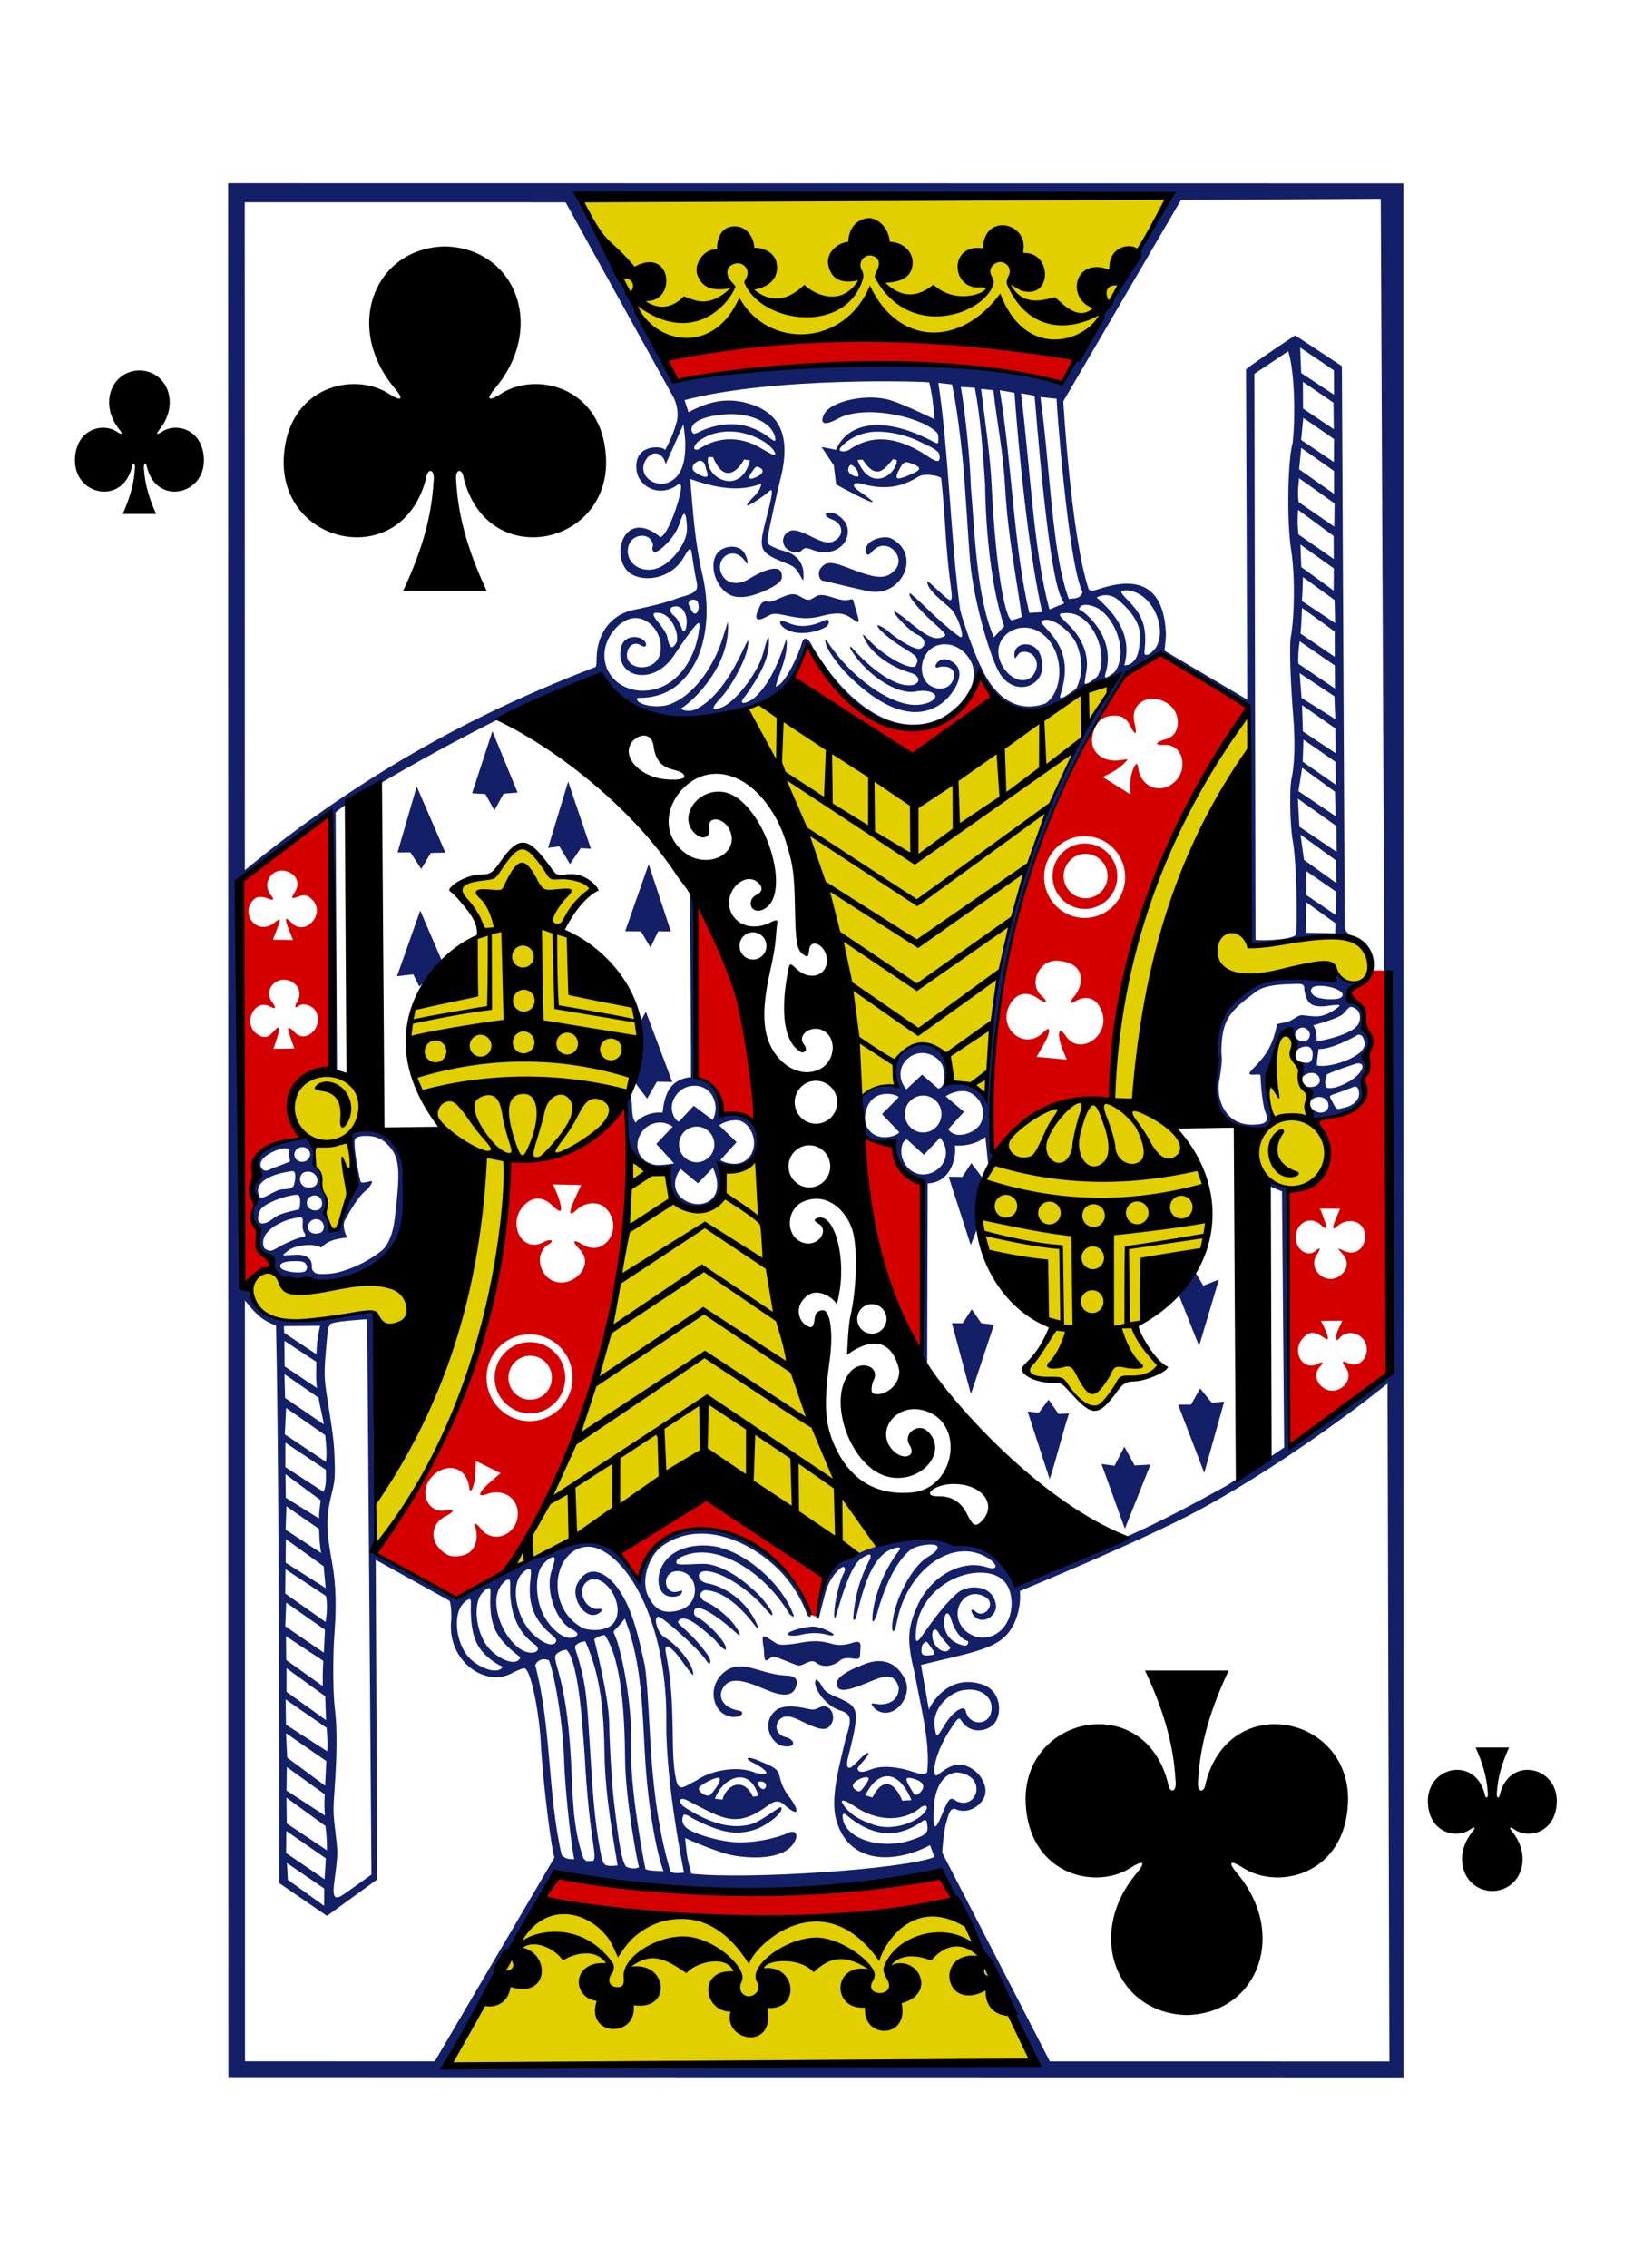
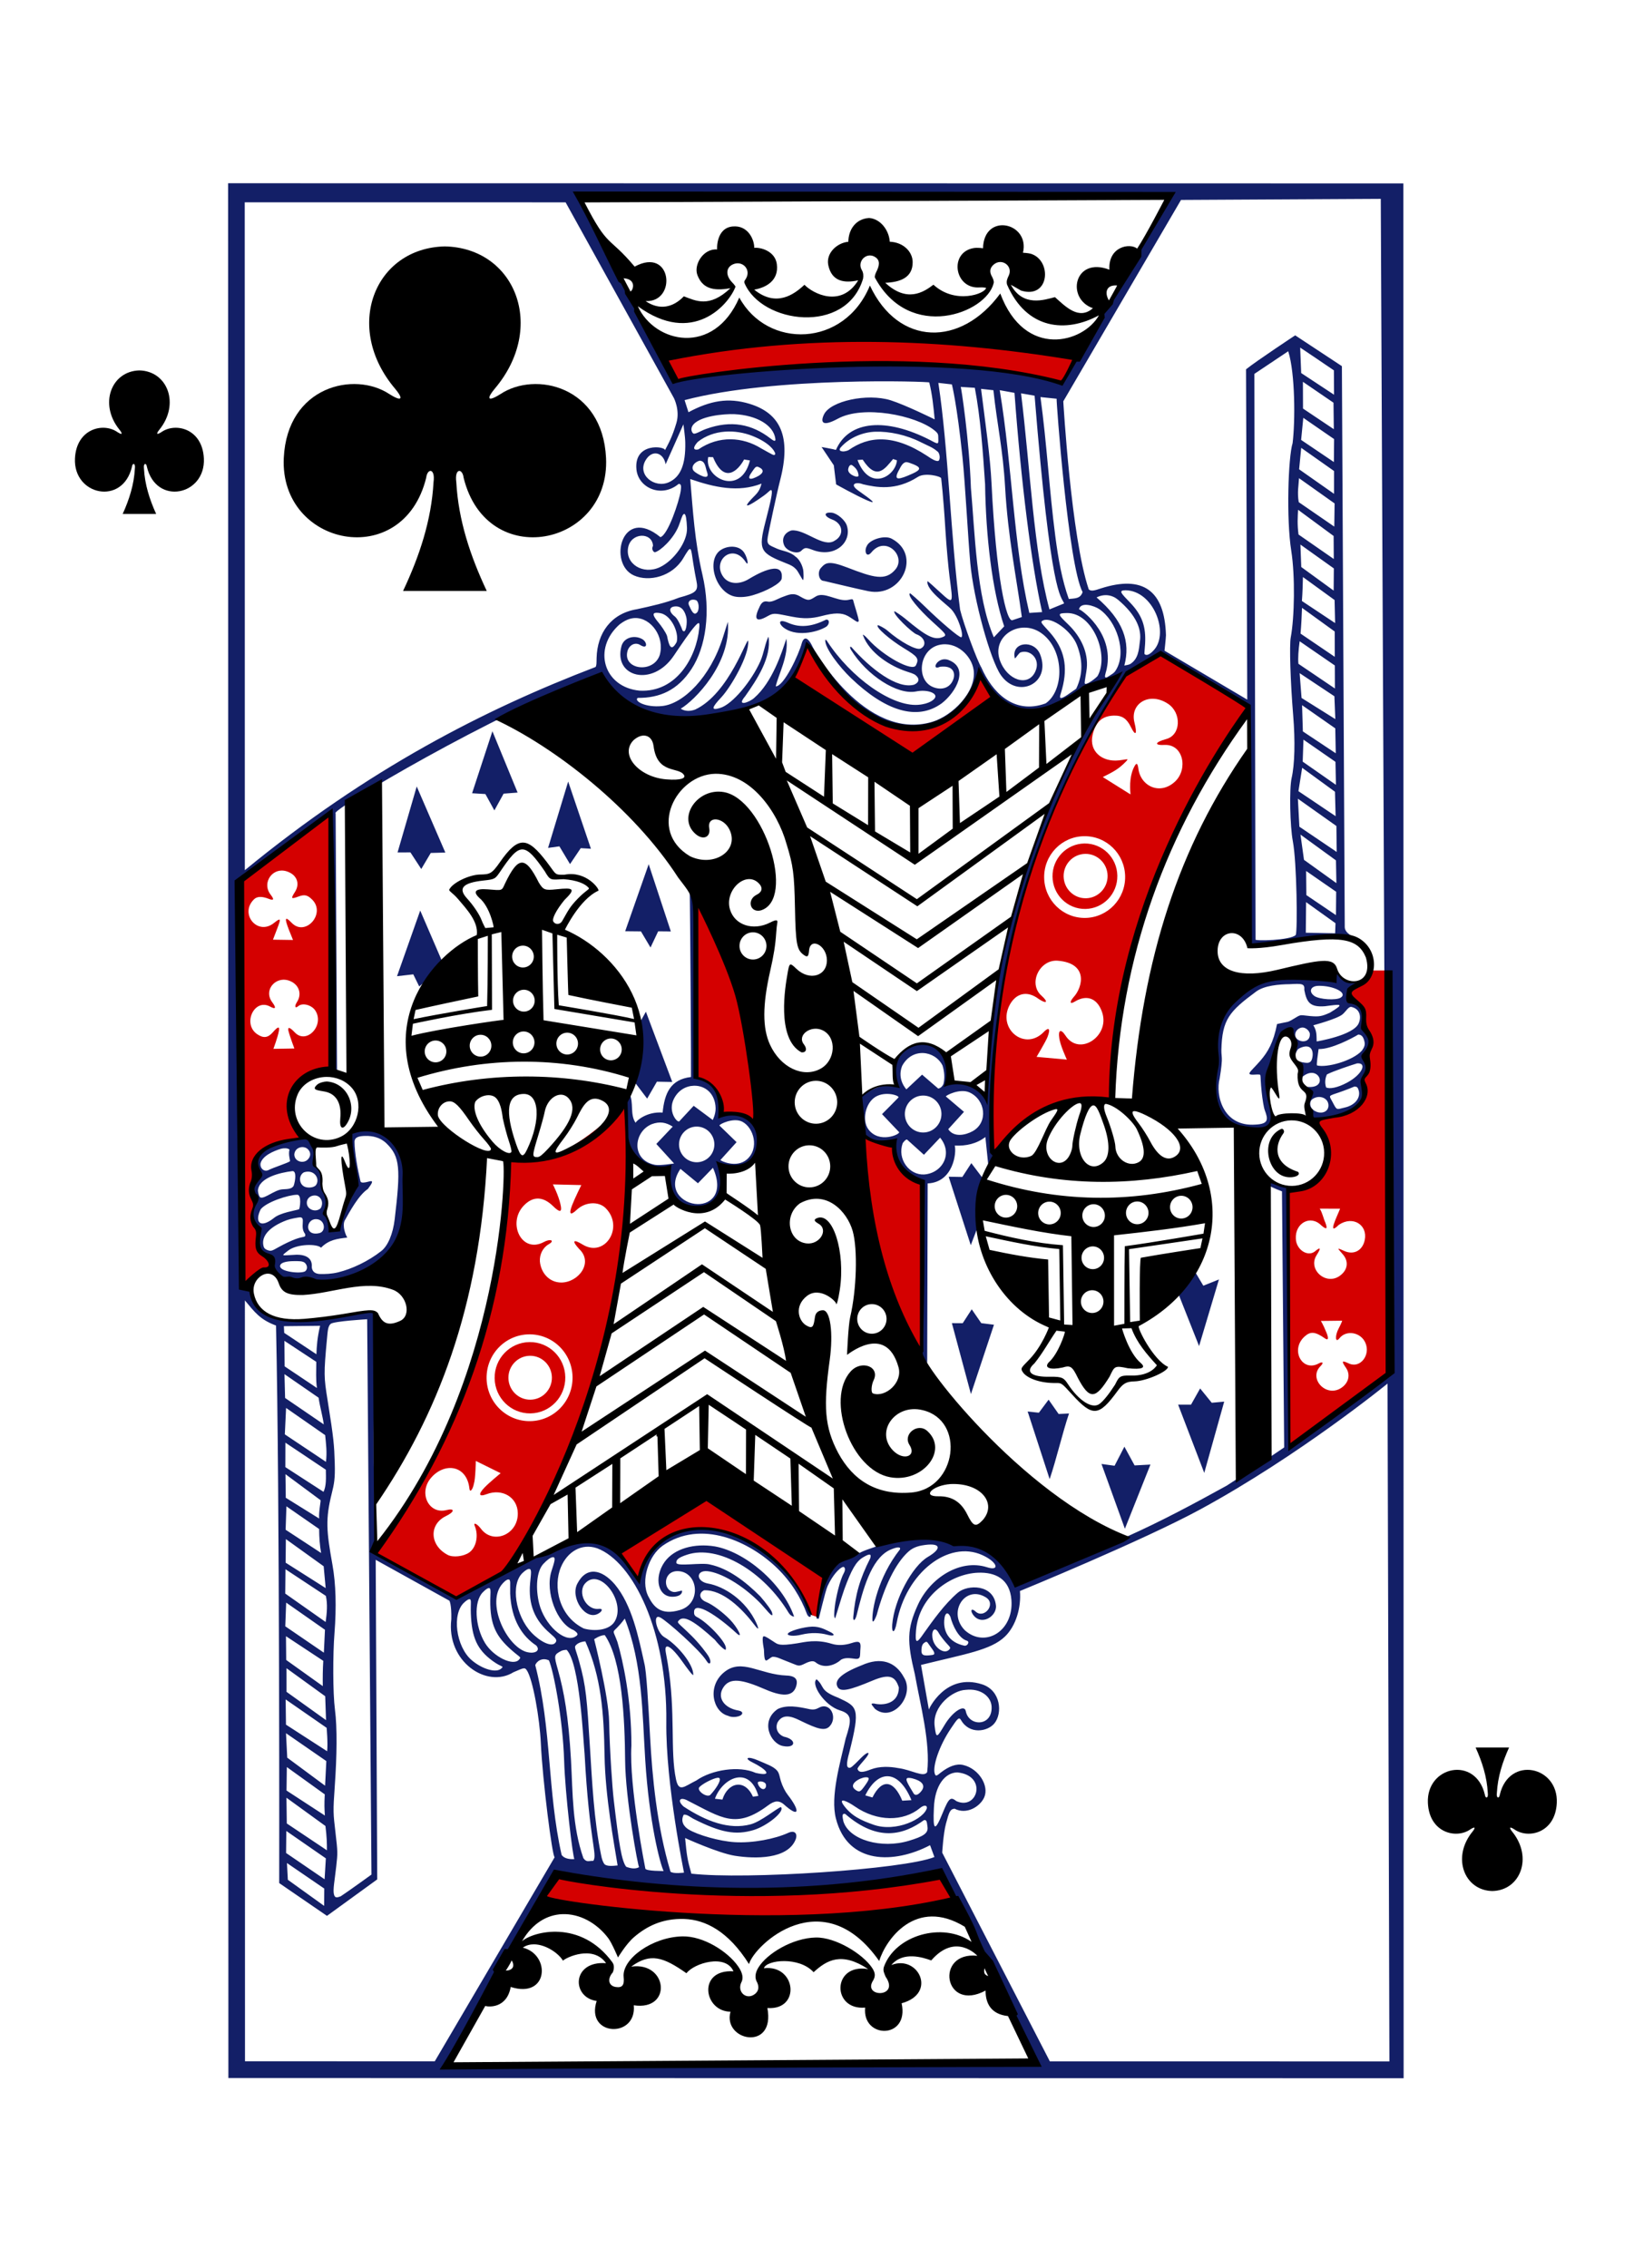
<svg xmlns="http://www.w3.org/2000/svg" xmlns:ns1="http://www.bohemiancoding.com/sketch/ns" width="227px" height="315px" viewBox="0 0 227 315" version="1.1">
  <title>Trim</title>
  <desc>Created with Sketch.</desc>
  <defs />
  <g id="Page-1" stroke="none" stroke-width="1" fill="none" fill-rule="evenodd" ns1:type="MSPage">
    <g id="Clubs" ns1:type="MSLayerGroup" transform="translate(10, 23)">
      <g id="K" ns1:type="MSShapeGroup">
        <path d="M197.321,239.633 C201.231,239.544 202.984,234.959 200.089,231.398 C199.669,230.878 199.625,230.58 200.394,231.079 C202.344,232.437 206.082,231.545 206.274,227.393 C206.51,222.277 199.648,220.804 198.36,226.243 C198.292,226.817 197.844,226.804 197.952,225.989 C198.07,223.778 198.733,221.712 199.644,219.696 L194.996,219.696 C195.907,221.712 196.57,223.778 196.687,225.989 C196.795,226.804 196.347,226.817 196.279,226.243 C194.991,220.804 188.13,222.277 188.366,227.393 C188.557,231.545 192.296,232.437 194.245,231.079 C195.014,230.58 194.971,230.878 194.551,231.398 C191.655,234.959 193.409,239.544 197.318,239.633 C197.319,239.633 197.318,239.633 197.318,239.633 L197.321,239.633 Z" id="path147-6-9-8-7-0-5-6-9-6-3" fill="#000000" />
        <path d="M9.367,28.445 C5.457,28.533 3.704,33.119 6.599,36.68 C7.019,37.199 7.063,37.497 6.294,36.998 C4.344,35.64 0.606,36.533 0.414,40.685 C0.178,45.8 7.04,47.274 8.328,41.835 C8.396,41.261 8.844,41.274 8.736,42.089 C8.618,44.3 7.955,46.366 7.044,48.381 L11.692,48.381 C10.781,46.366 10.118,44.3 10.001,42.089 C9.893,41.274 10.341,41.261 10.409,41.835 C11.697,47.274 18.558,45.8 18.322,40.685 C18.131,36.533 14.393,35.64 12.443,36.998 C11.674,37.497 11.717,37.199 12.137,36.68 C15.033,33.119 13.28,28.534 9.37,28.445 L9.37,28.445 L9.367,28.445 Z" id="path147-6-9-8-7-4-5-62-08-0-2" fill="#000000" />
-         <path d="M152.472,4.494 L70.767,4.895 L81.143,24.735 C102.378,22.807 120.987,24.522 140.374,25.16 L152.472,4.494 Z M96.67,74.251 C96.585,74.367 93.271,75.231 93.609,75.989 C102.261,94.685 106.126,109.898 109.739,129.113 C111.566,127.616 114.52,127.677 114.52,127.677 C113.063,120.541 121.976,119.652 122.034,127.117 C123.745,127.517 125.505,127.523 127.049,129.267 C127.743,108.27 135.209,86.544 144.851,71.491 C133.863,75.879 117.742,86.818 117.742,86.818 C117.742,86.818 104.327,81.226 96.67,74.251 L96.67,74.251 Z M163.455,76.487 C148.832,90.496 143.109,129.383 144.158,129.919 C125.309,129.284 119.596,150.253 135.935,161.56 C135.289,163.753 133.693,165.538 132.457,167.475 C134.142,168.449 135.982,168.657 137.819,168.861 C139.215,170.529 140.586,172.454 142.101,172.613 C143.745,171.568 144.913,170.038 146.282,168.716 C147.99,168.278 149.684,167.792 151.305,167.045 C149.869,165.024 148.167,162.98 148.123,161.087 C162.33,150.981 160.38,137.239 147.573,130.204 C151.389,107.061 156.953,92.277 163.412,81.764 L163.455,76.487 Z M62.745,94.367 C60.887,95.281 59.873,97.212 58.525,98.727 C56.675,98.812 54.892,99.45 53.129,100.243 C53.129,100.243 57.367,106.149 57.105,106.467 C43.364,115.547 43.477,128.82 56.669,137.563 C58.904,156.452 42.997,186.344 42.194,185.476 L42.165,191.656 C53.486,179.172 59.952,156.621 60.597,138.412 C83.205,136.894 84.006,114.854 68.442,106.564 C67.245,105.456 72.355,100.335 72.355,100.335 C71.058,99.046 68.888,98.9 66.988,98.741 C65.789,97.296 64.744,95.855 62.745,94.367 L62.745,94.367 Z M158.365,109.62 C161.563,116.794 173.24,108.053 175.266,111.87 C176.911,114.035 180.493,114.257 180.298,110.61 C179.626,106.998 177.269,106.197 167.918,107.771 C164.371,108.368 162.917,108.721 162.939,107.09 C160.485,104.101 158.38,108.167 158.365,109.62 L158.365,109.62 Z M169.211,120.09 C166.59,120.087 166.144,130.43 166.182,133.536 C158.592,145.63 181.752,144.255 171.736,131.08 C172.085,129.358 170.459,126.551 170.504,125.31 C169.683,125.204 169.323,120.534 169.211,120.09 L169.211,120.09 Z M33.65,135.689 C33.41,138.817 35.682,148.311 36.526,147.989 C39.494,143.167 39.141,139.042 38.834,134.332 C45.903,120.607 21.76,126.24 33.65,135.689 L33.65,135.689 Z M77.717,137.896 C76.663,158.097 71.757,177.918 60.643,195.106 C70.21,190.606 79.495,184.801 88.481,179.831 L109.478,192.946 C110.694,192.413 111.536,192.151 112.342,191.347 C102.666,177.067 99.671,156.513 95.455,137.92 C93.851,139.067 90.834,139.644 90.834,139.644 C90.619,146.093 83.915,148.183 82.546,139.772 L77.717,137.896 Z M27.039,153.656 C24.8,153.799 23.115,159.394 29.46,160.223 C33.937,160.862 39.67,158.637 42.514,159.667 C45.821,164.99 48.79,157.155 44.37,155.877 C39.623,154.504 29.955,158.086 28.886,155.042 C28.336,154.002 27.666,153.616 27.039,153.656 L27.039,153.656 Z M65.122,241.158 L52.455,263.736 L133.442,263.244 L122.856,241.708 C123.037,241.47 87.485,245.974 65.122,241.158 L65.122,241.158 Z" id="path3450-5-0-3" fill="#E2CF00" transform="translate(102.665, 134.115) rotate(0) translate(-102.665, -134.115) " />
        <path d="M83.946,26.599 L85.509,29.561 C104.522,26.684 119.465,26.411 139.033,30.525 L140.869,27.491 C123.005,23.971 104.756,22.358 83.946,26.599 L83.946,26.599 Z M101.201,71.112 L117.598,82.161 C117.598,82.161 125.606,76.625 129.019,74.282 L127.012,71.212 C119.787,86.684 107.659,74.186 103.151,66.79 C103.151,66.79 101.857,69.611 101.201,71.112 L101.201,71.112 Z M145.583,76.992 C146.73,76.984 147.36,77.44 147.919,78.626 C148.551,79.966 148.805,79.642 148.41,77.977 C147.788,75.351 150.565,73.689 153.134,75.473 C154.988,76.762 154.863,79.813 152.808,80.348 C151.148,80.781 151.099,81.218 152.552,81.168 C155.159,81.078 155.801,84.596 153.923,86.284 C151.763,88.225 149.067,86.787 148.854,84.31 C148.75,83.609 148.604,83.617 148.369,84.009 C147.695,85.141 147.613,86.624 147.722,87.969 L143.907,85.503 C145.288,84.838 146.129,84.437 147.134,83.413 C147.266,83.279 147.364,83.182 147.364,83.123 C147.364,83.017 146.935,83.152 146.149,83.223 C143.821,83.434 142.053,81.886 142.562,79.684 C142.995,77.81 143.971,77.005 145.583,76.992 L145.583,76.992 Z M127.734,137.702 C131.99,132.929 137.234,129.903 144.454,130.443 C145.663,110.202 152.882,92.294 164.261,76.231 L152.106,68.612 L147.144,71.535 C135.569,88.376 127.519,109.682 127.734,137.702 L127.734,137.702 Z M36.513,89.027 C36.513,89.027 28.123,95.179 24.223,98.153 L23.606,154.004 L24.673,154.39 C24.748,154.511 24.591,153.561 25.089,153.135 C25.496,152.787 26.139,152.394 26.519,152.261 C27.592,151.885 27.65,151.168 26.663,150.532 C25.897,150.04 25.614,149.291 25.721,148.055 C25.796,147.183 25.762,146.992 25.41,146.394 C24.972,145.651 24.948,144.719 25.343,143.758 C25.526,143.312 25.511,143.191 25.204,142.58 C24.813,141.802 24.777,140.97 25.089,140.079 C25.208,139.738 25.302,138.991 25.3,138.413 C25.291,136.188 27.132,134.739 30.499,134.323 C31.816,134.161 31.857,134.106 31.27,132.986 C27.957,126.662 35.65,123.505 36.207,124.518 L36.513,89.027 Z M141.184,93.677 C144.29,93.677 146.81,96.215 146.81,99.35 C146.81,102.486 144.29,105.029 141.184,105.029 C138.078,105.029 135.558,102.486 135.558,99.35 C135.558,96.215 138.078,93.677 141.184,93.677 L141.184,93.677 Z M141.222,94.691 C138.735,94.691 136.721,96.724 136.721,99.234 C136.721,101.745 138.735,103.783 141.222,103.783 C143.71,103.783 145.729,101.745 145.728,99.234 C145.728,96.724 143.71,94.691 141.222,94.691 L141.222,94.691 Z M141.318,96.135 C143.005,96.135 144.375,97.513 144.375,99.215 C144.375,100.918 143.005,102.301 141.318,102.301 C139.631,102.301 138.266,100.918 138.266,99.215 C138.266,97.513 139.631,96.135 141.318,96.135 L141.318,96.135 Z M29.643,96.83 C29.872,96.829 30.115,96.868 30.361,96.951 C31.756,97.421 32.228,98.673 31.451,99.843 C30.842,100.761 30.909,100.842 31.958,100.466 C32.784,100.17 33.201,100.273 33.838,100.929 C35.751,102.897 32.816,106.114 30.944,104.111 C30.018,103.119 29.924,103.406 30.552,105.096 C30.755,105.643 31.092,106.494 31.092,106.494 L28.308,106.412 C28.308,106.412 28.757,105.298 28.964,104.773 C29.464,103.506 29.483,103.32 28.466,104.106 C26.174,105.88 23.65,102.751 25.764,100.76 C26.194,100.355 26.875,100.347 27.816,100.736 C28.501,101.02 28.588,100.831 28.079,100.166 C26.973,98.721 28.042,96.835 29.643,96.83 L29.643,96.83 Z M87.292,102.681 C86.052,110.149 86.889,120.666 86.784,126.278 C89.795,126.903 89.799,128.98 90.226,131.567 C91.701,131.072 94.879,133.308 95.321,133.122 C95.764,125.533 92.169,103.433 87.292,102.681 L87.292,102.681 Z M137.287,110.916 C141.569,111.326 140.699,114.656 139.403,116.01 C138.788,116.705 138.895,117.023 139.565,116.628 C141.392,115.55 142.817,116.369 143.373,118.279 C144.323,121.543 140.052,124.279 138.207,121.335 C137.582,120.338 137.187,120.556 137.329,121.592 C137.411,122.59 138.346,124.668 138.346,124.668 L134.145,124.226 C134.145,124.226 135.461,122.087 135.695,121.51 C136.181,120.311 135.938,119.986 135.026,120.944 C132.36,123.335 128.76,120.171 130.505,116.975 C131.365,115.4 132.917,114.909 134.566,116.198 C135.679,116.955 135.927,116.638 134.935,115.725 C133.081,114.019 134.766,110.675 137.287,110.916 L137.287,110.916 Z M29.629,111.991 C29.677,111.99 29.724,111.99 29.772,111.991 C30.133,112.004 30.509,112.11 30.882,112.329 C31.919,112.938 32.188,114.112 31.518,115.12 C31.133,115.7 31.237,116.071 31.681,115.695 C32.275,115.191 33.565,115.551 34.059,116.356 C35.326,118.426 32.753,121.071 31.16,119.34 C30.456,118.576 30.183,118.542 30.259,119.038 C30.478,119.97 31.061,121.564 31.061,121.564 L28.148,121.572 C28.148,121.572 28.8,119.915 28.952,119.071 C29.069,118.404 28.803,118.497 28.098,119.278 C27.412,120.036 26.797,120.107 25.945,119.519 C23.843,118.068 25.596,114.447 27.792,115.704 C28.548,116.138 28.659,115.895 28.074,115.091 C27.03,113.655 28.14,112.042 29.629,111.991 L29.629,111.991 Z M180.879,112.906 C176.093,117.755 177.614,114.869 179.746,118.65 C179.718,121.121 181.12,123.077 179.931,126.961 C179.557,127.718 179.52,128.08 179.708,128.85 C179.3,133.154 175.881,133.049 172.546,133.669 C173.098,133.64 177.688,142.506 168.877,143.065 L168.463,178.828 L182.411,168.761 L183.154,112.939 L180.879,112.906 Z M77.051,130.269 C73.102,132.756 67.514,139.035 60.621,137.552 C59.464,159.852 51.96,177.019 41.399,191.712 C44.941,193.896 48.837,196.513 52.467,198.207 C55.579,196.644 57.324,195.999 60.392,193.525 C73.111,174.311 77.361,153.164 77.051,130.269 L77.051,130.269 Z M109.477,134.826 C110.011,146.295 111.702,157.173 117.482,165.965 L118.232,141.619 C116.135,141.079 114.431,139.681 113.873,135.779 L109.477,134.826 Z M66.7,140.96 L70.645,141.112 C70.645,141.112 69.723,142.899 69.321,143.9 C68.833,145.123 69.053,145.377 69.965,144.535 C71.152,143.44 73.02,143.364 73.988,144.371 C76.558,147.046 73.768,151.304 70.711,149.374 C69.402,148.547 69.177,148.815 70.209,149.972 C72.22,151.911 70.051,154.629 67.669,154.606 C65.947,154.574 64.851,153.168 64.737,151.634 C64.685,150.67 65.178,149.711 66.013,149.253 C66.884,148.776 66.27,148.448 65.325,148.944 C62.237,150.562 60.249,146.26 62.596,143.863 C63.948,142.481 65.357,142.632 66.693,143.99 C67.625,144.938 67.965,144.86 67.714,143.751 C67.463,142.503 66.7,140.96 66.7,140.96 L66.7,140.96 Z M173.172,145.875 L176,145.92 C175.711,146.622 175.342,147.336 175.106,148.031 C174.852,148.788 175.029,148.888 175.788,148.163 C177.756,146.871 179.816,148.223 179.363,150.309 C179.051,151.748 177.843,152.438 176.469,151.791 C175.257,151.22 175.645,151.463 176.327,152.315 C177.137,153.329 176.911,154.495 175.809,155.253 C173.859,156.594 171.345,154.282 172.65,152.315 C173.419,151.146 173.072,151.269 172.379,151.83 C171.339,152.574 169.8,151.476 169.791,149.985 C169.703,147.839 171.865,146.664 173.355,148.203 C174.066,148.826 174.246,148.754 173.934,147.859 C173.645,147.208 173.559,146.514 173.172,145.875 L173.172,145.875 Z M173.099,161.471 L176.063,161.48 C176.063,161.48 176.018,161.709 175.55,162.567 C174.999,163.577 175.065,164.63 175.636,163.924 C176.598,162.733 178.601,163.098 179.238,164.581 C179.98,166.309 178.458,168.183 176.918,167.439 C175.916,166.956 175.846,167.056 176.502,168.043 C177.14,169.003 176.834,170.167 175.765,170.834 C173.665,172.144 171.208,169.431 172.966,167.744 C173.437,167.292 173.294,167.066 172.727,167.367 C170.412,168.593 168.763,165.435 170.776,163.63 C171.633,162.861 172.278,162.924 173.655,163.915 C174.084,164.223 174.171,163.913 173.871,163.142 C173.358,161.828 173.099,161.471 173.099,161.471 L173.099,161.471 Z M63.071,161.735 C66.37,161.735 69.041,164.431 69.041,167.76 C69.041,171.09 66.37,173.791 63.071,173.791 C59.773,173.791 57.097,171.09 57.097,167.76 C57.097,164.431 59.773,161.735 63.071,161.735 L63.071,161.735 Z M63.124,162.811 C60.414,162.811 58.216,165.025 58.216,167.76 C58.216,170.496 60.414,172.715 63.124,172.715 C65.834,172.715 68.032,170.496 68.032,167.76 C68.032,165.025 65.834,162.811 63.124,162.811 L63.124,162.811 Z M63.153,164.714 C64.821,164.714 66.171,166.077 66.171,167.76 C66.171,169.444 64.821,170.812 63.153,170.812 C61.485,170.812 60.13,169.444 60.13,167.76 C60.13,166.077 61.485,164.714 63.153,164.714 L63.153,164.714 Z M55.436,179.208 L58.859,180.959 C58.859,180.959 57.21,182.274 56.551,182.955 C55.709,183.831 55.76,184.248 56.886,183.839 C59.033,183.06 61.154,184.305 61.162,186.543 C61.172,189.529 57.653,190.914 56.006,188.629 C55.516,187.95 54.924,187.662 55.15,188.214 C55.699,189.558 55.327,191.236 54.327,191.913 C53.526,192.455 52.073,192.596 51.347,192.202 C48.849,190.849 48.761,187.92 51.184,186.799 C52.402,186.236 52.45,185.692 51.256,185.974 C48.769,186.561 47.367,183.512 49.184,181.459 C51.113,179.28 54.199,179.781 54.494,183.052 C54.547,183.634 54.945,183.22 55.133,182.332 C55.353,181.674 55.436,179.208 55.436,179.208 L55.436,179.208 Z M87.5,184.589 C87.5,184.589 74.771,191.654 75.152,191.966 C75.225,192.011 77.893,195.92 77.893,195.92 C84.362,181.688 99.191,193.77 101.488,201.118 C102.004,201.45 102.095,201.359 102.657,201.623 C102.718,201.108 103.832,196.043 103.832,196.043 L87.5,184.589 Z M66.046,237.176 L63.97,240.07 C63.264,240.361 95.358,246.331 120.815,241.117 L119.108,237.727 C98.364,242.745 65.721,237.547 66.046,237.176 L66.046,237.176 Z" id="path3446-6-3-4" fill="#D40000" transform="translate(103.38, 133.653) rotate(-0.832) translate(-103.38, -133.653) " />
        <path d="M23.611,1.278 L19.825,264.406 L183.076,266.8 L186.862,3.671 L23.611,1.278 Z M72.529,4.03 L154.496,4.913 L138.971,30.869 C139.136,29.491 109.598,24.828 85.333,29.634 L72.529,4.03 Z M25.88,3.958 L70.453,4.612 L85.092,31.993 C85.092,31.993 85.95,33.703 85.397,35.471 C84.794,37.4 84.287,38.252 83.755,39.234 C83.815,38.67 79.44,38.047 79.752,41.839 C79.964,44.406 83.157,45.903 85.579,43.944 C85.962,43.917 85.954,44.275 85.862,44.9 C85.62,46.365 84.007,51.004 82.943,51.297 C77.612,46.753 75.569,54.879 79.184,56.559 C81.276,57.531 84.526,56.8 86.077,54.267 C87.263,52.329 87.13,52.65 87.461,55.028 C87.584,55.912 87.761,56.938 87.853,57.399 C88.141,58.841 87.829,59.116 85.422,59.733 C83.481,60.463 81.519,60.854 79.523,61.259 C75.878,61.807 73.979,64.549 73.84,67.917 C73.81,68.645 73.831,68.983 73.673,69.197 C58.202,74.865 41.898,82.876 24.546,96.707 L25.88,3.958 Z M127.269,70.052 C126.7,69.092 124.909,64.07 124.428,61.978 C123.238,51.855 123.157,39.858 121.865,30.432 L123.742,30.672 C123.742,30.672 124.409,33.406 125.064,40.774 C125.388,44.426 125.673,52.013 125.937,55.503 C126.337,60.689 128.536,69.004 129.942,71.116 C132.235,74.559 136.975,72.423 135.459,68.352 C134.672,66.24 131.504,66.534 131.911,68.719 C131.913,69.108 132.215,68.446 132.684,68.043 C134.059,67.54 135.577,68.999 134.749,70.716 C133.721,72.91 130.786,71.859 129.847,69.062 C128.727,65.72 132.7,63.286 135.616,65.357 C138.865,67.663 138.79,73.389 136.121,75.157 C131.65,76.729 128.673,73.414 127.269,70.052 L127.269,70.052 Z M138.204,74.424 C138.026,74.315 138.217,73.97 138.449,73.147 C139.315,70.069 138.832,67.65 136.884,65.349 C135.799,64.066 135.387,63.838 135.968,63.617 C137.2,63.148 139.879,65.172 140.594,67.133 C141.301,69.059 141.456,71.042 140.391,73.192 C139.666,73.646 138.534,74.562 138.204,74.424 L138.204,74.424 Z M141.585,72.416 C141.588,72.054 141.845,70.918 141.908,70.361 C142.154,68.208 141.186,66.004 139.444,64.267 C137.981,62.809 137.847,62.659 139.251,62.656 C142.872,62.647 145.096,68.589 143.383,71.475 C142.947,71.93 141.621,72.854 141.585,72.416 L141.585,72.416 Z M144.679,70.461 C145.818,65.441 141.04,62.013 140.941,62.169 C141.198,61.044 143.105,61.721 143.751,62.169 C146.167,63.858 147.508,68.2 145.975,70.635 C145.808,70.934 145.605,71.104 145.34,71.263 C144.832,71.574 144.531,71.827 144.432,71.602 C144.357,71.431 144.647,70.702 144.679,70.461 L144.679,70.461 Z M102.456,53.5 C102.968,53.007 103.119,52.995 104.083,53.379 C107.103,54.58 109.559,52.417 108.876,50.095 C108.628,49.255 107.504,48.33 106.805,48.246 C105.662,48.11 105.63,48.719 106.857,49.202 C108.364,49.796 108.494,51.421 107.149,52.133 C105.567,53.178 103.04,50.43 101.155,50.631 C100.251,50.89 99.663,51.73 100.163,52.775 C100.553,53.509 101.901,53.969 102.456,53.5 L102.456,53.5 Z M99.093,53.119 C98.047,52.61 97.646,52.614 97.864,51.457 C98.007,50.696 99.16,45.574 99.701,43.596 C101.321,37.672 99.927,34.355 95.598,32.962 C92.664,32.018 90.121,32.437 87.095,34.005 L86.579,32.316 C99.213,29.177 120.682,30.229 120.603,30.356 C121.003,32.073 121.14,33.785 121.281,35.497 C121.281,35.497 117.285,33.445 115.195,32.751 C111.975,31.703 106.848,32.726 105.915,34.586 C105.386,35.641 105.643,36.354 107.833,35.204 C111.418,33.323 118.66,34.903 121.191,36.99 C121.774,37.471 121.742,37.574 121.746,38.127 C121.751,38.972 121.799,39.022 120.644,38.377 C114.585,35.137 109.363,35.426 107.504,39.535 C107.091,39.403 105.513,39.104 105.513,39.104 L107.176,41.666 L107.461,44.326 C107.461,44.326 110.215,45.922 111.737,46.603 C113.234,47.269 112.377,46.571 110.546,45.244 C109.202,44.271 110.286,43.981 111.177,44.359 C113.013,44.813 115.699,45.394 118.846,43.442 C119.823,42.835 122.032,43.406 122.063,43.688 C122.063,43.688 122.324,46.014 122.548,50.863 C122.653,53.157 122.89,56.155 123.031,57.386 C123.457,61.107 123.592,61.32 121.682,59.511 C121.041,58.904 119.973,57.897 119.96,57.956 C119.698,59.104 122.524,61.168 123.179,61.872 C124.173,62.94 124.944,65.649 124.538,65.803 C124.28,65.9 121.601,63.538 119.496,61.418 C118.707,60.624 117.531,59.558 117.496,59.593 C117.05,59.883 118.814,61.952 120.471,63.504 C122.406,65.315 122.63,65.478 121.967,65.737 C120.744,66.215 119.658,65.582 116.74,63.074 C116.456,62.83 115.35,62.013 115.296,62.07 C115.021,62.429 117.708,65.072 118.324,65.305 C119.467,65.738 119.782,66.863 118.869,67.29 C118.26,67.574 116.023,66.294 114.238,64.687 C113.919,64.399 113.026,63.904 112.966,63.968 C112.604,64.195 114.6,65.988 116.511,67.188 C118.382,68.363 118.68,68.651 118.185,69.598 C117.723,70.573 113.613,68.238 111.574,65.865 C111.14,65.36 110.795,65.141 110.88,65.31 C111.746,67.848 114.69,69.701 116.889,70.454 C117.282,70.59 117.851,70.759 118.106,70.969 C118.728,71.483 118.581,72.006 117.895,72.292 C115.529,72.924 111.855,69.99 109.241,66.933 C108.935,66.8 109.113,67.198 109.192,67.33 C111.357,70.933 115.563,73.712 118.127,73.243 C119.626,72.968 120.82,73.44 120.825,73.946 C120.828,74.361 119.995,75.01 118.386,75.102 C114.745,75.31 109.122,71.211 105.872,66.049 C105.77,65.888 105.649,65.827 105.639,65.924 C105.533,67.007 107.561,69.695 109.125,71.239 C113.769,75.827 118.199,77.419 121.708,74.924 C123.688,73.421 125.629,70.101 122.728,68.939 C121.192,68.324 120.184,70.456 121.514,69.863 C123.253,69.677 123.633,70.612 123.395,71.482 C122.931,72.976 121.455,73.192 120.267,72.544 C118.2,71.375 118.699,67.478 121.406,66.835 C123.845,66.278 125.936,68.389 126.186,70.366 C126.575,73.437 123.102,76.703 120.343,77.488 C110.933,80.164 103.805,66.916 103.767,66.619 C103.31,65.699 102.752,65.207 102.38,66.266 C101.974,67.802 99.794,72.29 98.664,72.246 C99.039,70.657 100.56,67.999 100.234,65.646 C99.581,67.565 98.203,71.659 95.649,73.813 C94.987,74.404 93.058,75.084 94.4,73.557 C96.027,71.318 98.158,68.255 97.768,65.344 C97.336,65.99 97.081,67.64 96.582,68.724 C95.331,71.438 92.639,74.641 90.885,75.141 C89.589,75.51 89.716,75.072 91.057,73.687 C92.494,72.203 95.065,67.821 94.927,65.914 C94.867,65.071 92.221,73.152 87.435,75.305 C86.145,75.76 85.424,75.153 85.424,75.153 C87.308,74.094 92.544,69.034 92.141,63.192 C92.141,63.192 91.853,64.051 91.428,65.341 C89.598,70.885 85.785,74.492 82.85,74.752 C80.507,74.96 78.887,73.983 79.473,73.571 C82.506,73.638 85.014,72.616 87.005,69.66 C89.028,66.657 89.836,61.794 88.711,56.618 C87.696,51.951 87.518,47.765 87.205,43.288 C90.512,44.482 93.845,45.293 97.099,44.065 C96.756,45.392 96.213,45.55 95.345,46.543 C94.715,47.269 94.924,47.447 97.366,45.759 C98.077,45.268 98.337,44.87 98.462,45.006 C98.665,45.227 98.324,46.594 97.582,49.318 C96.471,53.391 96.74,53.688 100.61,55.286 C101.332,55.584 101.599,55.869 101.849,56.179 C101.966,56.324 102.588,57.494 102.648,57.536 C102.788,57.634 102.769,56.354 102.695,56.03 C102.499,55.168 102.048,54.516 101.65,54.256 C100.896,53.535 99.795,53.456 99.093,53.119 L99.093,53.119 Z M171.798,107.529 L171.898,103.284 L175.942,106.27 L175.872,107.67 L171.798,107.529 Z M164.801,108.349 L165.781,29.822 C165.781,29.822 168.948,27.764 170.53,26.746 C171.465,29.873 171.362,36.549 170.952,39.516 C170.31,41.443 169.913,50.056 170.546,54.45 C171.05,57.953 170.865,63.732 170.302,66.49 C170.082,67.568 170.167,72.636 170.484,77.329 C170.726,80.915 170.595,84.169 170.14,86.027 C169.781,87.491 169.822,92.755 170.178,94.78 C170.702,97.758 170.662,107.301 170.4,107.815 C169.716,108.575 164.444,108.606 164.801,108.349 L164.801,108.349 Z M172.197,26.264 C172.197,26.264 175.325,28.416 176.833,29.491 L176.806,32.875 L172.284,29.8 L172.197,26.264 Z M124.969,31.039 L126.92,31.19 C127.64,35.291 127.91,39.944 128.153,44.608 C128.149,51.795 128.918,59.387 130.519,64.378 L129.06,65.877 C126.697,60.149 126.634,51.167 126.175,45.082 C126.035,38.244 125.024,31.084 124.969,31.039 L124.969,31.039 Z M172.508,31.019 L176.714,33.984 L176.705,37.664 L172.467,34.735 L172.508,31.019 Z M127.784,31.351 L129.497,31.564 C129.949,36.426 130.701,39.732 130.929,45.085 C131.223,52.008 132.33,57.705 132.99,63.119 L131.699,63.531 C130.833,63.918 129.499,57.512 129.051,44.56 C128.915,40.641 128.321,36.225 127.784,31.351 L127.784,31.351 Z M130.376,31.571 L132.42,31.972 C133.149,44.274 134.415,55.836 135.819,62.472 L134.035,62.564 C131.962,53.08 131.975,42.142 130.376,31.571 L130.376,31.571 Z M133.33,32.05 L135.208,32.407 C137.068,60.544 138.471,60.202 138.892,61.313 L136.842,62.118 C134.755,54.01 134.474,42.618 133.33,32.05 L133.33,32.05 Z M141.481,59.78 C141.146,60.721 140.383,60.622 139.549,60.707 C138.653,58.111 138.153,55.024 137.805,52.004 C137.041,45.37 136.82,39.158 136.019,32.61 L138.262,32.875 C138.188,32.924 139.524,55.943 141.481,59.78 L141.481,59.78 Z M93.511,34.369 C96.469,34.557 98.906,35.934 99.114,37.9 C99.161,38.343 98.817,38.123 98.421,37.807 C95.903,35.8 93.014,35.144 89.497,36.363 C88.731,36.629 88.101,37.056 87.761,36.991 C87.458,36.789 87.37,36.309 87.609,35.917 C88.445,34.553 92.047,34.276 93.511,34.369 L93.511,34.369 Z M86.589,38.21 C86.608,41.306 85.837,43.002 84.218,43.694 C82.263,44.528 79.8,42.643 81.04,40.593 C81.977,39.043 83.543,39.537 83.819,41.184 L86.366,35.675 C86.366,35.675 86.594,37.435 86.589,38.21 L86.589,38.21 Z M176.722,39.035 L176.649,42.225 L172.141,39.086 L172.488,36.024 L176.722,39.035 Z M95.955,37.435 C98.186,38.365 98.993,39.472 99.069,39.96 C98.935,40.321 98.714,40.07 97.089,39.154 C94.589,37.556 91.305,37.253 88.387,39.193 C87.665,39.326 87.597,38.912 88.33,38.14 C90.556,36.432 93.597,36.452 95.955,37.435 L95.955,37.435 Z M112.999,37.087 C114.974,37.053 117.326,37.594 119.304,38.633 C120.179,39.092 120.966,39.382 121.533,39.903 C121.989,40.151 122.01,41.204 121.672,41.279 C121.371,41.317 120.883,41.073 120.156,40.545 C115.465,37.372 112.053,37.704 109.287,39.574 C109.134,39.677 108.662,39.779 108.476,39.762 C107.955,39.715 107.931,39.499 108.153,39.217 C109.441,37.79 111.345,37.12 112.999,37.087 L112.999,37.087 Z M172.138,40.189 L176.655,43.474 L176.607,46.639 L171.805,43.163 L172.138,40.189 Z M89.754,40.267 L90.42,40.296 C91.918,44.117 93.894,42.188 94.725,40.679 L95.535,40.824 C94.192,45.893 89.061,43.156 89.754,40.267 L89.754,40.267 Z M88.612,40.757 C89.365,40.86 89.326,41.72 89.553,42.351 C90.061,43.759 88.077,42.545 87.739,42.198 C87.167,41.573 88.003,40.812 88.612,40.757 L88.612,40.757 Z M111.199,40.94 C113.123,43.99 114.283,42.218 115.423,40.919 L115.955,41.099 C115.784,43.266 112.133,45.525 110.481,40.983 L111.199,40.94 Z M117.244,41.37 C117.455,41.377 117.875,41.535 118.261,41.699 C119.331,42.154 119.269,42.475 118.07,42.993 C116.152,43.82 115.488,43.921 116.076,42.721 C116.412,42.173 116.64,41.444 117.244,41.37 L117.244,41.37 Z M109.762,41.721 C110.237,42.084 110.546,42.482 110.592,43.123 C110.625,43.575 109.145,43.033 109.158,42.315 C109.211,41.858 109.462,41.491 109.762,41.721 L109.762,41.721 Z M96.576,41.7 C97.548,42.08 97.424,42.548 96.737,42.965 C95.504,43.635 94.983,43.492 95.789,42.421 C96.161,41.928 96.243,41.706 96.576,41.7 L96.576,41.7 Z M171.772,44.395 L176.663,47.973 L176.573,51.192 L171.684,47.723 C171.475,46.34 171.705,45.416 171.772,44.395 L171.772,44.395 Z M86.302,48.125 C86.536,48.135 86.617,48.918 86.656,50.062 C86.72,51.963 84.765,54.581 82.815,55.465 C80.465,56.528 77.989,54.952 78.44,52.677 C78.856,50.58 81.817,50.536 81.901,52.481 C81.606,52.987 82.003,53.421 82.169,53.379 C82.933,53.184 84.751,51.58 85.508,49.767 C85.802,49.06 85.986,48.332 86.192,48.169 C86.232,48.137 86.268,48.124 86.302,48.125 L86.302,48.125 Z M171.576,48.782 L176.462,52.491 L176.438,55.689 L171.59,52.218 C171.417,50.789 171.515,49.774 171.576,48.782 L171.576,48.782 Z M111.586,52.968 C111.203,53.596 111.493,54.734 112.272,53.78 C114.273,51.497 117.081,54.431 115.53,56.247 C114.122,57.895 112.428,57.333 108.852,55.894 C106.247,54.847 105.83,55.184 105.173,55.904 C104.633,56.496 104.886,57.709 105.575,57.705 C107.691,58.222 109.522,58.723 111.713,59.216 C116.343,60.246 119.262,54.25 115.052,51.969 C114.045,51.423 111.934,52.082 111.586,52.968 L111.586,52.968 Z M91.08,53.363 C89.245,54.975 90.668,59.304 93.329,59.728 C93.886,59.817 94.72,59.806 95.67,59.544 C97.544,59.028 99.615,57.945 99.708,57.297 C100.133,54.354 95.747,56.934 95.166,57.275 C93.783,58.095 92.333,57.965 91.616,56.957 C90.002,54.683 92.991,52.146 94.745,54.924 C95.187,55.625 95.045,54.446 94.563,53.639 C93.883,52.501 92.082,52.547 91.08,53.363 L91.08,53.363 Z M171.833,53.618 L176.427,56.997 L176.357,60.076 L171.903,56.735 L171.833,53.618 Z M172.116,58.131 L176.466,61.387 L176.495,64.589 L171.926,61.456 C172.033,60.305 172.07,59.223 172.116,58.131 L172.116,58.131 Z M147.446,59.609 C151.309,59.729 153.407,65.525 151.334,67.893 C150.718,68.597 150.231,68.781 149.961,68.511 C149.902,68.453 150.009,67.81 150.059,67.082 C150.218,64.761 149.751,63.163 148.093,61.374 C146.849,60.032 146.377,59.615 147.446,59.609 L147.446,59.609 Z M99.844,59.83 C99.111,60.081 98.331,60.602 97.735,60.462 C97.146,60.324 96.859,60.615 96.621,61.079 C95.711,62.854 95.976,63.436 97.744,62.447 C98.583,61.977 98.872,62.154 101.093,62.611 C102.68,62.937 103.763,62.923 105.169,62.577 C106.916,62.147 107.954,62.126 108.828,62.625 C109.702,63.124 110.295,63.803 110.325,63.258 C110.237,62.618 109.708,60.977 109.589,60.433 C109.531,60.171 109.095,60.395 108.685,60.419 C107.24,60.503 105.538,59.168 104.413,59.844 C103.513,60.385 103.393,60.529 102.179,59.786 C101.275,59.233 100.639,59.557 99.844,59.83 L99.844,59.83 Z M146.388,60.913 C148.973,63.157 149.615,65.124 149.338,66.726 C149.192,67.892 149.087,69.181 147.943,69.867 C147.732,69.965 147.419,70.023 147.13,70.061 C148.057,66.756 147.063,63.77 143.409,60.546 C144.493,60.024 145.588,60.22 146.388,60.913 L146.388,60.913 Z M87.364,60.042 C87.48,60.043 87.608,60.065 87.737,60.11 C88.189,60.267 88.243,61.468 87.88,61.838 C87.518,62.209 87.233,61.895 86.833,60.935 C86.533,60.412 86.86,60.036 87.364,60.042 L87.364,60.042 Z M84.934,60.94 C85.889,60.934 86.239,61.823 86.393,62.529 C86.524,63.13 86.322,64.918 85.823,64.286 C85.707,63.905 85.206,62.674 84.795,62.35 C83.88,61.629 83.982,60.946 84.934,60.94 L84.934,60.94 Z M82.231,61.79 C82.371,61.788 82.55,61.808 82.767,61.848 C84.255,62.122 85.362,64.535 84.996,65.889 C84.185,67.34 83.907,66.35 83.666,65.02 C83.47,64.468 82.872,63.597 82.504,63.147 C81.74,62.212 81.626,61.798 82.231,61.79 L82.231,61.79 Z M171.927,62.408 L176.422,65.76 L176.378,69.277 L171.671,65.983 C171.795,64.754 171.866,63.576 171.927,62.408 L171.927,62.408 Z M79.27,62.476 C81.495,62.47 83.356,65.15 82.618,67.657 C81.711,70.268 77.389,69.645 78.146,67.039 C78.363,66.289 79.167,65.75 79.92,66.232 C81.008,66.929 80.904,65.82 80.212,65.416 C79.145,64.794 77.661,65.139 77.313,66.363 C76.103,70.627 81.534,72.166 84.565,67.787 C85.673,66.186 86.878,64.474 87.541,63.746 C88.136,63.091 88.26,63.163 88.153,64.016 C87.718,67.988 84.898,72.92 79.748,72.572 C74.746,72.018 73.258,66.632 77.088,63.34 C77.803,62.811 78.499,62.478 79.27,62.476 L79.27,62.476 Z M105.808,63.082 C103.962,63.951 102.296,64.265 100.503,63.446 C99.178,62.84 99.19,63.477 99.762,64.008 C101.417,65.472 104.473,64.865 105.79,64.074 C106.218,63.817 106.368,63.057 105.808,63.082 L105.808,63.082 Z M176.368,70.476 L176.336,73.674 L171.315,70.172 C171.246,69.405 171.348,68.243 171.532,67.045 L176.368,70.476 Z M171.465,71.472 L176.247,74.752 L176.329,77.924 L171.68,74.919 L171.465,71.472 Z M171.738,75.923 L176.303,79.21 L176.32,82.671 L171.795,79.57 L171.738,75.923 Z M59.217,77.912 L56.27,86.478 L58.116,86.618 L59.331,88.907 L60.647,86.599 L62.594,86.478 L59.217,77.912 Z M171.861,80.712 L176.262,83.86 L176.283,87.057 L171.711,83.767 L171.861,80.712 Z M171.624,84.622 L176.134,88.011 L176.175,91.407 L171.061,87.859 L171.624,84.622 Z M69.64,85.049 L66.713,94.223 L68.291,94.03 L69.731,96.517 L71.252,94.324 L72.664,94.426 L69.64,85.049 Z M48.592,85.425 L45.798,94.547 L47.583,94.566 L49.056,96.898 L50.41,94.687 L52.433,94.662 L48.592,85.425 Z M170.969,88.906 L176.263,92.771 L176.255,96.377 L171.121,92.796 L170.969,88.906 Z M176.133,97.546 L176.147,100.704 L171.693,97.406 L171.256,93.893 L176.133,97.546 Z M80.657,96.69 L77.256,105.951 L79.447,106.005 L80.743,108.259 L81.839,106.029 L83.599,106.072 L80.657,96.69 Z M171.967,98.957 L176.1,101.906 L176.022,105.148 L171.951,102.308 L171.967,98.957 Z M92.304,135.466 L89.958,133.124 C89.932,132.935 91.92,131.999 93.127,132.631 C94.72,133.465 95.503,136.394 93.684,137.903 C92.236,139.104 90.067,138.055 90.026,137.911 L92.304,135.466 Z M90.242,131.63 C90.335,128.067 88.488,127.125 86.961,126.38 C86.961,126.38 87.029,103.791 87.072,103.117 C87.072,103.216 86.713,100.665 86.67,100.515 L86.67,100.515 C86.67,100.516 86.302,100.41 86.303,100.414 C86.334,102.705 86.145,126.174 86.107,126.326 C83.223,126.619 82.391,128.574 82.093,131.21 C79.85,131.008 78.369,132.35 78.321,132.576 C77.509,131.414 78.151,129.73 77.513,128.521 C75.423,135.515 79.232,139.773 82.615,139.431 C83.06,146.182 90.4,147.509 90.267,139.326 C99.176,138.93 96.279,130.625 90.242,131.63 L90.242,131.63 Z M48.827,102.663 L45.473,111.736 L47.736,111.509 L48.535,113.204 C52.199,110.039 53.955,115.034 52.175,110.746 L48.827,102.663 Z M171.1,120.687 C171.516,120.662 172.058,121.048 172.16,121.565 C172.217,123.106 170.171,122.73 170.12,121.757 C170.084,121.066 170.709,120.71 171.1,120.687 L171.1,120.687 Z M172.295,130.719 C173.19,130 174.591,130.434 174.598,131.538 C174.604,132.516 173.489,132.822 172.627,132.26 C171.959,131.836 171.928,131.062 172.295,130.719 L172.295,130.719 Z M172.381,133.435 C177.222,133.878 180.875,130.609 179.365,128.201 C180.691,126.569 179.642,125.605 180.012,124.663 C181.056,123.613 180.229,121.312 179.971,121.299 C179.804,118.224 178.926,117.818 177.633,116.161 C177.245,115.681 178.569,115.237 179.086,114.429 C177.532,114.819 176.714,114.019 175.889,112.955 C166.909,113.246 158.841,113.759 158.969,126.046 C157.603,131.24 159.724,135.915 166.008,134.572 C167.397,133.356 166.519,131.551 166.364,130.687 C165.863,128.31 166.502,126.78 166.691,125.672 C167.273,122.247 169.812,119.097 170.005,124.482 C170.452,123.813 170.247,123.71 170.972,123.441 C172.701,122.84 172.674,124.594 172.311,125.297 C172.079,125.657 171.739,125.622 171.389,125.576 C170.89,125.508 170.239,125.311 170.231,125.126 C170.088,125.683 171.118,126.737 171.001,127.26 C170.855,127.755 170.768,127.714 171.229,127.391 C173.411,125.864 174.712,129.366 171.594,128.922 C173.121,129.774 170.809,132.168 172.381,133.435 L172.381,133.435 Z M169.456,114.644 C171.159,114.581 171.567,114.572 171.475,115.472 C171.773,117.14 172.175,117.917 174.327,117.775 C176.496,117.522 177.185,117.395 174.986,118.684 C173.879,119.157 173.52,119.247 172.217,119.11 C170.904,118.971 171.006,118.839 170.249,119.281 C169.826,119.528 169.363,119.829 169.021,119.886 C168.514,119.971 167.62,120.155 167.62,120.155 C167.077,122.73 166.288,124.02 165.21,125.231 C163.685,126.93 162.92,127.22 164.761,127.118 C165.441,127.17 165.094,126.821 165.351,129.61 C165.441,130.587 165.605,131.72 165.743,132.102 C166.203,133.377 166.258,134.009 164.438,134.073 C159.895,134.353 158.9,129.88 159.537,127.611 C159.595,127.253 159.818,126.071 159.877,125.13 C159.909,124.616 159.812,124.18 159.832,123.654 C159.997,119.408 161.011,118.304 164.786,115.597 C165.925,114.781 167.95,114.64 169.456,114.644 L169.456,114.644 Z M173.438,114.931 C175.534,114.918 177.543,115.964 176.524,116.608 C175.865,117.024 173.511,116.813 172.864,116.333 C172.028,115.715 172.356,114.938 173.438,114.931 L173.438,114.931 Z M79.973,117.168 L79.122,118.641 C79.469,121.885 79.489,123.584 78.289,126.946 L79.971,129.238 L81.36,126.907 L83.493,126.976 L79.973,117.168 Z M177.929,117.915 C179.282,118.209 179.317,119.46 178.961,120.224 C178.179,121.905 173.091,122.649 173.091,122.649 C173.061,121.922 173.171,121.224 172.655,120.398 C172.655,120.398 176.048,119.555 176.773,118.908 C177.256,118.476 177.554,117.924 177.929,117.915 L177.929,117.915 Z M178.877,121.779 C179.369,121.793 179.626,122.156 179.748,122.889 C179.806,123.282 179.654,123.615 179.332,124.038 C178.022,125.433 174.387,126.358 173.084,125.98 C172.994,125.856 173.238,124.371 173.342,123.71 C175.083,123.789 178.038,122.272 178.877,121.779 L178.877,121.779 Z M127.125,129.723 C125.431,127.179 121.587,127.492 121.996,127.674 C122.054,125.517 121.731,122.548 118.491,122.185 C115.222,121.887 113.478,126.219 114.693,128.082 C112.685,127.206 109.626,129.283 109.623,129.482 C109.365,129.487 106.961,135.627 113.961,136.047 C114.557,138.971 115.629,140.397 117.85,141.629 L117.563,165.419 L118.338,166.511 L118.767,141.581 C122.354,141.474 122.856,137.34 122.603,136.382 C124.195,136.475 125.645,136.173 126.877,135.253 L127.237,139.323 C127.237,139.323 128.099,137.902 127.925,137.139 C126.701,113.752 135.438,88.601 146.667,72.379 C147.264,71.7 147.455,70.881 147.747,70.88 C150.448,69.461 152.156,68.505 152.156,68.505 C156.546,70.714 164.365,76.005 164.365,76.005 L164.014,109.299 C163.896,108.97 178.747,107.845 178.518,108.246 C178.518,108.246 177.226,107.714 177.219,106.838 L177.954,28.925 L171.527,24.553 C171.527,24.553 166.141,27.993 164.632,29.173 L164.135,75.042 L152.74,68.079 C152.74,68.079 152.947,66.459 152.972,65.933 C152.878,59.671 149.863,57.527 144.041,59.298 C143.26,59.536 142.717,59.746 142.342,59.42 C140.005,52.184 139.179,33.245 139.183,33.246 L155.942,5.517 L183.692,5.77 L182.634,112.637 L182.832,168.663 L168.52,178.866 L168.829,142.982 C168.829,142.982 166.814,141.974 166.284,141.9 C166.084,141.881 165.82,142.328 166.178,142.566 C166.693,142.908 167.967,143.396 167.967,143.396 L167.756,178.963 C167.756,178.963 162.197,182.622 159.712,184.144 C155.073,186.62 150.509,188.974 145.727,191.032 C141.014,192.994 130.629,197.176 130.629,197.176 C129.775,194.177 121.022,187.07 110.995,191.855 C110.079,192.183 108.946,192.463 108.178,192.985 C104.374,193.629 103.065,197.704 102.434,201.675 C102.412,201.832 102.733,201.802 102.743,201.817 C102.783,201.875 103.702,198.011 104.055,197.283 C104.808,195.727 105.743,194.803 106.233,194.662 C106.456,194.627 106.645,194.979 106.335,195.526 C105.72,196.614 105.198,198.939 105.037,199.988 C104.893,200.956 104.856,201.735 105.035,201.771 C105.066,201.802 105.958,198.847 106.356,197.804 C107.392,195.088 108.037,193.965 109.005,193.397 C109.998,192.814 110.231,192.901 110.028,193.533 C108.521,196.395 107.886,198.567 107.555,201.633 C107.502,202.245 107.808,202.267 108.066,201.257 C108.915,198.044 110.078,193.7 112.699,192.436 C113.817,191.946 114.31,191.977 114.186,192.337 C111.03,196.242 110.192,200.618 110.209,202.034 C110.214,202.507 110.405,202.416 110.817,201.399 C111.923,197.521 113.526,194.232 115.396,192.635 C116.119,192.017 116.987,191.856 117.713,191.776 C119.905,191.534 119.968,192.354 118.047,193.445 C115.859,194.688 113.283,199.291 112.954,202.77 C112.841,203.974 113.261,204.111 113.583,202.508 C114.969,195.604 120.916,191.113 125.6,193.302 C127.707,194.287 128.072,195.618 126.235,195.001 C122.514,193.753 118.326,196.365 116.562,200.07 C114.967,203.419 114.974,205.191 115.996,209.722 C116.678,213.904 118.047,219.255 117.511,223.333 C116.986,224.119 115.379,222.975 113.466,222.709 C112.314,222.473 110.902,222.397 109.688,222.846 C108.63,223.237 108.032,223.33 107.846,222.756 C107.785,222.57 108.673,221.684 109.069,221.193 C109.703,220.407 109.348,220.275 108.458,221.125 C108.023,221.541 107.085,222.516 106.832,222.564 C106.276,222.669 106.262,222.038 106.733,220.44 C108.392,214.232 107.973,214.12 105.3,212.819 C102.647,211.754 103.498,211.25 102.332,210.213 C101.49,210.857 103.366,213.896 105.529,214.586 C107.298,215.151 107.068,216.065 106.254,218.52 C105.416,221.96 104.003,226.51 104.738,229.587 C106.282,236.052 112.764,236.016 117.764,233.485 L118.346,235.136 C114.125,236.789 91.988,237.93 84.548,236.956 C84.001,234.915 83.951,234.391 83.752,231.995 C83.752,231.995 88.326,234.161 90.619,234.558 C93.482,235.055 97.901,235.141 99.071,232.491 C99.428,231.714 99.082,231.048 98.085,231.486 C96.253,232.292 93.134,232.863 90.623,232.669 C88.515,232.507 85.52,231.608 84.232,230.799 C83.619,230.414 83.108,229.672 83.606,228.757 C84.036,228.667 84.593,229.154 84.924,229.332 C88.703,231.326 90.785,231.733 93.279,231.026 C95.17,230.489 97.737,228.476 97.118,227.886 C96.479,228.099 94.343,229.857 92.883,230.226 C89.876,230.985 86.701,229.708 83.619,227.629 C82.671,226.774 83.118,226.168 84.285,226.857 C88.911,229.293 90.831,230.892 95.338,227.634 C96.345,226.904 96.899,227.007 97.478,227.467 C99.763,229.594 99.773,228.419 98.108,226.22 C97.73,225.72 97.39,225.023 97.17,224.284 C97.008,223.737 96.977,223.191 96.673,222.828 C96.156,222.211 95.214,221.901 94.138,221.404 C92.585,220.687 92.061,221.014 93.206,221.598 C95.212,222.622 96.18,223.702 93.679,223.09 C91.417,222.029 87.607,222.549 85.434,224.024 C83.734,224.83 82.977,225.709 82.605,223.823 C81.827,219.887 82.717,214.575 81.696,207.712 C81.502,206.403 81.253,205.571 81.526,205.397 C81.877,205.173 82.731,206.03 83.784,207.569 C84.264,208.271 85.218,209.621 85.217,209.343 C85.275,207.893 83.079,205.139 81.25,204.04 C80.246,203.436 79.597,200.704 80.747,201.32 C81.636,201.773 86.232,205.972 87.097,207.458 C87.499,208.148 87.854,207.716 87.429,206.906 C87.175,206.419 86.1,204.986 85.053,203.922 C83.193,202.036 82.973,202.12 83.341,201.744 C84.068,201.001 85.588,201.995 88.287,204.532 C88.975,205.436 89.891,206.256 89.783,205.811 C90.073,205.119 87.378,202.109 85.766,201.289 C85.465,201.093 85.427,200.89 85.46,200.521 C85.635,199.12 88.748,201.227 91.321,203.67 C92.285,204.585 91.499,202.879 90.385,201.71 C89.508,200.792 88.091,199.645 87.124,199.245 C86.165,198.829 86.117,197.978 86.879,197.633 C89.495,197.559 92.155,200.295 93.733,202.438 C94.168,203.027 94.569,203.482 94.123,202.373 C92.681,199.032 89.609,197.117 87.468,196.707 C85.729,196.373 85.79,194.785 87.426,194.989 C89.226,195.213 92.154,196.899 94.62,199.477 C95.337,200.227 96.538,201.923 96.3,200.935 C96.298,200.666 95.545,199.604 94.672,198.579 C92.655,196.497 90.301,194.648 87.785,194.071 C86.611,193.717 83.1,194.347 83.088,193.734 C83.085,193.281 83.464,193.016 84.584,192.658 C88.933,191.268 95.213,195.113 98.595,200.933 C98.837,201.349 99.304,201.532 99.334,201.439 C97.73,196.7 92.594,192.351 88.47,191.558 C85.665,191.061 82.82,191.744 81.445,193.636 C79.897,195.766 80.449,198.653 82.73,198.456 C83.926,198.362 83.841,197.676 83.819,197.654 C83.739,197.571 83.04,197.891 82.612,197.799 C81.059,197.468 81.262,194.628 83.538,194.941 C86.155,195.302 86.465,199.481 83.523,200.315 C80.808,201.085 79.835,199.824 79.116,198.335 C78.064,196.153 79.277,192.679 81.206,191.368 C86.607,187.7 93.323,190.939 97.09,194.711 C98.954,196.577 100.303,198.783 101.137,201.152 C101.352,201.703 101.83,201.654 101.619,201.087 C96.44,187.146 80.401,185.294 77.897,196.022 C74.097,189.813 70.7,189.334 65.453,191.942 C60.107,194.083 57.466,195.852 52.518,198.107 L41.462,191.905 C40.966,180.721 41.502,169.518 41.707,158.33 C41.743,158.069 39.29,158.472 35.206,159.057 C24.34,161.081 25.354,155.234 23.943,154.918 C23.188,154.754 23.239,155.082 23.33,134.454 C23.356,128.463 23.39,117.929 23.401,111.046 C23.413,104.162 23.473,98.428 23.535,98.308 C23.598,98.188 24.214,97.669 24.922,97.178 C27.59,95.329 29.089,94.208 34.93,89.844 C36.253,88.855 36.585,88.69 36.585,88.69 C37.07,101.091 36.288,114.096 36.461,124.754 L36.949,124.763 L37.274,88.989 C36.281,88.711 60.26,75.016 73.355,70.651 C73.601,70.569 74.206,70.852 74.206,70.852 C81.551,80.212 101.269,77.7 103.017,66.461 C106.179,73.374 120.31,86.925 127.086,70.941 C127.086,70.941 129.391,75.595 131.422,75.929 C135.987,76.609 136.504,75.888 146.643,71.107 C134.878,88.565 128.263,107.134 127.125,129.723 L127.125,129.723 Z M121.07,125.239 C121.311,126.021 121.382,127.029 121.154,127.82 C120.851,128.436 120.414,128.421 120.414,128.421 L118.212,126.465 L116.002,128.474 C116.002,128.474 114.687,127.098 115.447,125.228 C116.879,122.62 120.066,123.142 121.07,125.239 L121.07,125.239 Z M178.673,125.773 C180.102,125.703 179.34,127.35 177.213,128.441 C175.878,129.126 174.776,129.309 174.304,129.048 C174.055,128.266 174.286,127.559 174.453,127.246 C175.36,126.793 177.847,126.01 178.673,125.773 L178.673,125.773 Z M86.498,127.544 C88.083,127.529 89.44,128.688 89.462,130.707 C89.471,131.529 89.041,132.338 89.041,132.338 L86.422,130.33 L84.368,132.477 C84.021,132.594 82.805,131.016 83.681,129.331 C84.318,128.107 85.413,127.555 86.498,127.544 L86.498,127.544 Z M124.765,129.032 C126.978,130.084 127.319,133.232 125.135,134.411 C124.098,134.972 122.473,135.269 121.732,134.093 L123.955,131.717 L121.473,129.546 C121.376,129.445 123.415,128.39 124.765,129.032 L124.765,129.032 Z M178.236,128.99 C178.619,128.995 178.715,129.144 178.82,129.508 C179.118,130.539 178.309,131.56 176.933,131.867 C175.662,132.15 175.78,132.301 175.197,131.15 C174.739,130.248 174.613,130.284 175.353,130.011 C176.247,129.733 177.203,129.407 178.236,128.99 L178.236,128.99 Z M114.87,129.603 C114.87,129.603 113.266,131.2 112.565,131.868 L114.908,134.407 C115.018,134.713 112.142,135.977 110.666,133.985 C109.709,132.692 110.293,130.268 111.691,129.454 C113.119,128.622 115.137,129.36 114.87,129.603 L114.87,129.603 Z M118.281,129.37 C119.685,129.37 120.821,130.516 120.821,131.934 C120.821,133.351 119.685,134.502 118.281,134.502 C116.877,134.502 115.736,133.351 115.736,131.934 C115.736,130.516 116.877,129.37 118.281,129.37 L118.281,129.37 Z M83.469,133.178 L81.154,135.554 L83.581,138.299 C83.581,138.299 81.626,138.592 80.935,138.451 C77.587,137.767 77.972,133.799 80.584,132.786 C81.685,132.414 82.498,132.556 83.469,133.178 L83.469,133.178 Z M38.7,133.34 C38.7,133.34 39.075,138.451 39.46,140.2 C39.161,142.185 37.867,143.521 37.264,145.555 C36.946,146.459 35.779,147.664 35.576,146.38 C34.769,144.787 35.59,142.843 34.92,141.706 C34.411,140.637 34.701,140.045 34.485,138.94 C33.853,138.019 33.553,137.603 33.672,136.796 C33.588,133.186 32.685,133.888 31.093,134.16 C24.93,134.605 24.882,138.183 25.195,142.73 C24.26,146.976 25.885,145.992 25.822,146.757 C25.722,147.971 25.893,149.674 26.252,149.867 C28.411,152.439 28.494,154.201 31.357,153.807 C36.184,154.259 43.875,153.646 45.62,147.723 C46.776,139.352 47.21,131.39 38.7,133.34 L38.7,133.34 Z M86.761,133.223 C88.117,133.223 89.215,134.331 89.215,135.7 C89.215,137.068 88.117,138.177 86.761,138.177 C85.405,138.177 84.307,137.068 84.307,135.7 C84.307,134.331 85.405,133.223 86.761,133.223 L86.761,133.223 Z M40.809,133.851 C41.723,133.853 42.797,134.062 43.67,134.932 C45.54,136.795 45.598,138.461 44.655,145.511 C44.389,147.498 43.671,149.151 42.742,149.862 C40.874,151.29 38.599,152.295 36.729,152.73 C35.742,152.96 34.887,152.953 34.222,152.938 C33.504,152.921 33.09,152.58 33.045,151.972 C33.227,150.33 31.565,150.145 30.601,150.224 C28.882,150.268 28.704,150.447 29.788,149.625 C31.024,148.687 33.843,148.715 34.37,149.282 C35.485,148.188 36.634,148.075 38.039,147.93 C37.836,147.619 37.351,146.38 37.695,145.593 C38.44,144.315 39.695,142.058 40.991,141.224 C42.284,139.567 41.195,140.308 40.407,140.326 C39.957,140.335 39.998,140.186 39.929,139.881 C39.634,138.571 39.218,136.125 39.235,134.671 C39.244,133.971 39.895,133.848 40.809,133.851 L40.809,133.851 Z M32.696,135.54 C33.186,135.993 33.171,136.614 32.643,137.069 C32.039,137.589 30.86,137.28 30.845,136.284 C30.938,135.281 32.103,135.014 32.696,135.54 L32.696,135.54 Z M118.291,140.332 C116.23,140.405 114.566,138.157 115.374,135.952 C115.808,135.358 115.99,135.447 115.99,135.447 L118.305,137.595 L120.588,135.253 C122.409,137.537 120.78,140.2 118.291,140.332 L118.291,140.332 Z M30.186,135.597 C30.008,136.243 30.22,136.893 30.244,137.208 C29.831,137.496 28.085,137.983 27.146,138.433 C26.495,138.648 26.035,138.027 26.133,137.467 C26.393,136.426 27.926,135.766 29.037,135.458 C29.379,135.379 29.942,135.356 30.186,135.597 L30.186,135.597 Z M30.524,138.592 C31.152,138.525 30.948,139.901 30.703,140.602 C30.462,141.102 29.771,141.071 29.15,141.099 C28.052,141.147 26.652,142.404 26.061,142.189 C25.866,142.095 25.733,141.567 25.717,141.233 C25.872,139.395 28.91,138.765 30.524,138.592 L30.524,138.592 Z M33.811,140.557 C33.597,140.862 32.922,141.002 32.361,140.837 C31.444,140.569 31.321,139.232 32.136,138.785 C33.571,138.329 34.41,139.694 33.811,140.557 L33.811,140.557 Z M124.873,138.853 L123.595,140.755 L121.696,140.692 L124.629,150.243 L126.102,146.549 C126.318,144.844 126.566,143.143 126.767,141.436 L124.873,138.853 Z M84.457,139.062 L86.857,141.097 L88.971,138.978 C90.471,142.488 88.662,144.058 86.763,143.988 C84.668,143.91 82.463,141.873 84.457,139.062 L84.457,139.062 Z M31.089,141.885 C31.86,141.749 31.501,143.843 31.393,143.902 C30.899,144.078 28.777,144.326 27.874,145.072 C25.953,146.546 25.155,145.618 26.061,143.831 C26.909,142.797 29.985,141.889 31.089,141.885 L31.089,141.885 Z M33.504,142.02 C34.353,141.953 34.932,142.907 34.402,143.8 C33.691,144.448 32.467,143.947 32.486,143.015 C32.49,142.429 32.975,142.043 33.504,142.02 L33.504,142.02 Z M32.179,147.327 C32.288,147.818 32.121,147.664 31.227,147.916 C30.735,148.054 29.96,148.373 29.151,148.771 C27.966,149.353 27.631,149.671 27.214,149.596 C26.883,149.518 26.502,149.368 26.405,149.027 C26.014,147.665 27.129,146.298 29.692,145.386 C30.225,145.196 31.175,145.05 31.501,145.019 C32.366,145.034 31.422,146.362 32.179,147.327 L32.179,147.327 Z M33.715,145.309 C34.948,145.308 35.155,146.963 34.229,147.24 C32.062,147.772 32.28,145.286 33.715,145.309 L33.715,145.309 Z M32.108,151.368 C32.45,151.709 32.491,152.261 32.098,152.542 C31.381,152.886 28.652,152.544 28.644,151.769 C28.641,151.258 29.558,151.098 30.408,151.094 C31.257,151.09 31.834,151.096 32.108,151.368 L32.108,151.368 Z M155.522,154.024 L153.225,157.032 L156.139,164.714 L159.033,155.506 L156.851,156.342 L155.522,154.024 Z M27.96,160.003 C28.143,183.533 27.279,237.434 27.279,237.434 L33.846,242.082 L40.902,237.12 C41.075,220.152 41.176,208.448 41.335,192.739 L51.486,198.562 C51.486,198.562 51.794,199.024 51.716,201.145 C50.925,206.997 56.486,210.884 60.245,208.625 C61.692,208.036 61.81,207.929 62.108,208.392 C62.928,209.666 63.794,215.079 63.903,218.527 C64.066,223.721 65.267,234.324 65.592,234.399 L48.529,262.497 L22.166,262.11 L23.686,156.449 C25.012,158.073 25.716,159.135 27.96,160.003 L27.96,160.003 Z M124.633,159.152 L123.356,161.059 L121.849,161.035 L124.351,170.919 L127.69,161.339 L125.93,161.093 L124.633,159.152 Z M40.111,236.437 C40.111,236.437 36.836,238.737 35.791,239.397 C35.244,239.595 34.98,239.629 34.858,239.102 C34.709,238.454 34.981,237.236 35.236,235.22 C35.472,233.356 35.472,233.251 35.203,230.585 C34.921,227.8 34.885,227.683 35.198,224.018 C35.547,219.93 35.661,215.957 35.375,213.492 C35.103,211.148 35.184,205.814 35.461,202.84 C35.8,199.199 35.752,195.999 35.318,193.347 C34.542,188.619 34.426,186.993 35.356,183.459 C35.704,182.136 35.877,181.432 35.841,179.208 C35.8,176.735 35.766,175.927 34.968,170.441 C34.509,167.283 34.476,166.849 35.021,161.87 C35.131,160.866 35.173,160.193 35.557,159.879 C36.006,159.513 40.633,159.309 40.633,159.309 L40.111,236.437 Z M29.051,160.108 L34.086,160.127 C33.675,161.712 33.57,162.922 33.514,164.072 L29.084,161.04 L29.051,160.108 Z M29.095,162.143 L33.481,165.125 C33.468,166.356 33.36,167.528 33.519,168.761 L29.075,165.69 L29.095,162.143 Z M29.037,166.772 L33.729,170.11 C33.895,171.386 34.262,172.68 34.394,173.826 L29.075,170.079 L29.037,166.772 Z M182.241,170.306 L181.135,264.441 L133.97,263.749 L119.437,234.546 C119.437,234.546 119.628,231.882 120.017,230.527 C120.488,228.888 120.612,228.532 121.24,228.463 C122.906,229.365 124.793,228.226 125.384,226.95 C126.111,225.38 124.718,222.966 122.535,222.416 C121.572,222.17 120.51,222.593 119.431,223.398 C118.804,223.912 118.665,223.968 118.548,223.512 C118.284,222.485 119.225,219.717 120.868,217.353 C121.783,216.038 122.03,215.66 122.313,216.169 C123.455,218.23 125.973,217.843 126.943,216.703 C128.116,215.323 127.921,212.135 125.32,211.253 C120.232,209.527 117.811,214.67 117.875,214.658 L116.87,208.435 C123.046,207.003 126.606,206.517 128.587,204.663 C130.147,203.204 130.917,200.651 130.76,198.369 C130.76,198.369 147.956,191.611 156.019,187.376 C169.901,180.085 182.241,170.306 182.241,170.306 L182.241,170.306 Z M156.201,170.605 L154.904,172.831 L153.111,172.807 L156.603,182.338 L159.516,172.483 L157.784,172.614 L156.201,170.605 Z M29.192,171.465 L34.566,175.322 C34.667,176.551 34.808,177.646 34.625,179.033 L28.965,175.134 L29.192,171.465 Z M135.129,171.856 L133.751,173.647 L132.196,173.459 L135.114,182.889 C136.082,180.19 136.98,176.519 137.937,173.816 L136.492,173.864 L135.129,171.856 Z M29.027,176.288 L34.59,180.126 C34.595,181.286 34.634,182.379 34.222,183.193 L28.97,179.683 L29.027,176.288 Z M145.562,178.538 L144.16,181.165 L142.347,180.89 L145.466,189.934 L149.145,181.073 L146.944,181.16 L145.562,178.538 Z M28.974,180.663 L33.793,184.344 C33.862,184.397 33.497,185.987 33.562,186.892 L28.97,183.941 L28.974,180.663 Z M29.041,185.129 L33.538,188.345 C33.531,189.539 33.595,190.663 33.768,191.681 L28.883,188.379 L29.041,185.129 Z M28.898,189.678 L34.094,193.527 L34.328,196.563 L28.816,192.951 L28.898,189.678 Z M72.104,191.575 C77.116,193.545 81.701,203.286 81.376,215.805 C81.15,224.497 83.574,236.943 83.527,236.799 C83.527,236.799 82.063,236.975 81.654,236.642 C79.848,230.231 79.313,223.477 79.093,217.91 C78.914,213.267 78.715,208.711 78.439,207.644 C77.665,203.89 76.831,199.513 74.503,196.635 C72.688,194.463 70.589,194.059 69.297,196.449 C68.238,198.406 70.36,201.701 72.176,200.642 C72.615,200.402 72.881,199.988 72.31,199.991 C70.437,200.244 69.219,197.616 70.42,196.389 C72.535,194.229 76.109,199.163 74.38,201.824 C73.618,202.975 71.668,203.151 70.115,202.7 C66.673,200.958 65.864,196.804 67.063,194.092 C67.978,192.024 69.938,190.81 72.104,191.575 L72.104,191.575 Z M65.99,192.729 C66.399,192.754 66.11,193.512 65.714,194.696 C64.782,197.532 66.39,201.982 68.693,202.898 C69.381,203.386 69.341,203.566 68.874,203.822 C67.349,204.658 64.643,202.046 63.96,199.171 C63.465,197.09 63.63,194.646 64.632,193.623 C65.18,193.063 65.613,192.771 65.904,192.734 C65.935,192.73 65.963,192.728 65.99,192.729 L65.99,192.729 Z M28.783,193.864 L34.337,197.645 C34.581,198.803 34.449,200.031 34.255,201.271 L28.7,197.241 L28.783,193.864 Z M62.618,194.313 C63.034,194.306 62.869,195.007 62.735,196.289 C62.424,199.257 63.305,201.432 65.36,203.257 C66.226,204.027 66.463,204.267 66.08,204.659 C65.536,205.215 64.01,204.437 62.822,203.151 C60.649,200.797 59.981,196.403 61.723,194.839 C62.106,194.496 62.4,194.317 62.618,194.313 L62.618,194.313 Z M124.974,195.743 C127.372,195.684 129.381,196.652 129.561,199.61 C129.824,203.941 125.796,206.249 123.045,203.724 C120.584,201.193 123.171,197.327 126.04,199.198 C127.482,200.146 125.714,202.233 124.553,201.124 C124.029,200.623 123.791,200.926 124.16,201.5 C125.275,203.234 127.539,201.839 127.4,200.324 C127.127,197.347 123.507,197.332 122.128,198.476 C120.24,200.042 118.563,202.364 117.313,204.056 C116.288,205.524 116.073,205.482 116.248,203.651 C116.709,198.815 121.235,195.835 124.974,195.743 L124.974,195.743 Z M59.714,195.733 C60.096,195.724 59.937,196.274 59.945,197.698 C60.046,201.356 61.54,203.654 63.458,204.956 C64.097,205.688 63.259,206.189 62.043,205.821 C59.273,204.916 56.52,198.842 58.915,196.283 C59.251,195.924 59.514,195.737 59.714,195.733 L59.714,195.733 Z M56.992,196.891 C57.378,196.872 57.149,197.677 57.163,199.202 C57.193,202.412 58.155,203.968 60.491,205.961 C61.252,206.611 61.349,206.541 61.04,206.89 C60.217,207.819 57.493,206.446 56.351,204.507 C54.991,202.199 54.837,198.746 56.15,197.461 C56.518,197.102 56.79,196.901 56.992,196.891 L56.992,196.891 Z M54.28,198.398 C54.599,198.404 54.413,198.981 54.442,200.368 C54.513,203.73 55.249,205.404 57.339,206.99 C58.653,207.986 58.98,207.698 58.568,208.078 C57.847,208.745 55.911,208.135 54.47,206.871 C52.31,204.975 51.762,200.371 53.562,198.823 C53.883,198.547 54.113,198.395 54.28,198.398 L54.28,198.398 Z M28.812,198.499 L34.145,202.348 L33.947,205.528 L28.639,201.787 L28.812,198.499 Z M122.93,205.848 C120.743,205.363 119.936,203.753 120.229,201.947 C120.327,201.343 120.682,201.002 121.047,201.798 C121.351,203.057 122.156,204.809 123.285,205.163 C123.739,205.306 123.349,205.941 122.93,205.848 L122.93,205.848 Z M75.815,201.399 C78.198,207.72 78.055,214.587 78.372,221.082 C78.793,229.715 80.221,235.546 80.701,236.532 C80.701,236.532 78.285,236.525 78.168,236.17 C78.168,236.17 76.053,224.698 76.478,219.047 C76.593,212.718 75.453,207.136 74.743,204.625 C73.986,202.398 73.931,203.861 75.815,201.399 L75.815,201.399 Z M28.715,203.164 L33.849,206.659 C33.759,207.829 33.731,208.999 33.729,210.17 L28.701,206.466 L28.715,203.164 Z M98.419,203.893 C98.42,204.083 99.163,204.254 100.336,203.986 C101.638,203.689 102.93,203.764 103.923,204.055 C104.979,204.364 105.101,204.021 104.148,203.585 C103.683,203.372 102.947,202.892 101.832,202.896 C100.718,202.9 98.416,203.478 98.419,203.893 L98.419,203.893 Z M119.417,204.068 C119.54,204.305 119.927,204.839 120.273,205.256 C120.929,206.047 121.117,206.055 120.809,206.37 C120.099,207.094 118.647,206.008 118.509,204.647 C118.386,203.653 118.886,203.033 119.417,204.068 L119.417,204.068 Z M73.001,203.655 C75.371,207.173 75.611,215.345 75.577,221.151 C75.547,226.379 77.161,235.983 77.303,235.944 C76.8,236.233 76.131,236.119 75.505,235.865 C74.894,235.037 74.546,232.737 73.912,226.514 C73.749,224.909 73.456,219.804 73.433,215.698 C73.413,212.075 71.521,204.207 71.521,204.207 C71.521,204.207 72.307,203.66 73.001,203.655 L73.001,203.655 Z M70.294,204.487 C72.429,209.488 72.717,214.427 72.73,220.416 C72.742,226.081 73.893,232.733 74.322,235.668 C73.576,235.735 72.789,235.786 72.482,235.443 C72.287,235.166 72.136,234.733 72.046,234.177 C71.113,229.264 70.95,223.935 70.727,219.426 C70.396,212.438 70.31,210.709 69.379,207.214 C68.851,205.232 68.656,205.271 69.081,204.897 C69.404,204.613 70.016,204.477 70.294,204.487 L70.294,204.487 Z M95.083,205.993 C95.11,208.307 95.419,207.369 96.233,207.012 C96.843,206.969 97.336,207.312 98.462,207.748 C99.897,208.304 99.764,208.481 100.785,207.994 C101.414,207.694 101.914,207.594 102.21,207.844 C103.381,208.833 104.919,208.308 105.79,207.533 C106.467,207.189 107.198,207.393 107.766,207.454 C108.585,207.542 108.379,207.011 108.495,205.967 C108.598,205.04 108.248,204.953 107.292,205.252 C106.313,205.559 105.346,205.59 104.505,205.317 C102.353,204.62 100.765,205.029 99.691,205.184 C97.155,205.548 97.023,205.288 96.455,204.914 C96.031,204.635 95.332,204.122 95.088,204.133 C94.843,204.144 94.912,204.983 95.083,205.993 L95.083,205.993 Z M117.548,205.26 C117.79,205.139 117.896,205.471 118.225,205.917 C118.775,206.661 118.933,207.011 118.463,207.073 C117.217,207.236 116.91,207.1 116.965,206.321 C117.009,205.7 117.148,205.459 117.548,205.26 L117.548,205.26 Z M67.677,205.626 C69.474,207.508 69.787,217.921 69.962,220.164 C70.445,232.313 71.562,234.074 70.962,234.977 C70.272,234.955 70.027,235.209 69.585,234.593 C68.088,230.124 68.244,225.555 68.058,220.912 C67.79,214.763 67.234,211.426 66.421,208.369 C65.881,206.336 65.888,206.302 66.923,205.761 C67.107,205.665 67.513,205.618 67.677,205.626 L67.677,205.626 Z M65.198,207.053 C65.819,208.537 67.014,215.258 67.106,221.046 C67.179,225.643 68.136,234.641 68.337,234.693 C67.673,234.744 66.878,234.596 66.563,234.084 C64.7,225.199 65.458,216.624 63.286,207.685 C63.429,207.256 64.167,206.554 65.198,207.053 L65.198,207.053 Z M28.726,207.611 L34.045,211.58 L34.112,214.902 L28.683,210.892 L28.726,207.611 Z M108.629,208.363 C105.577,209.507 104.777,210.471 105.242,211.336 C105.634,212.064 106.845,211.828 110.098,210.514 C112.529,209.532 113.28,209.987 113.749,211.53 C113.692,213.798 111.508,214.03 110.283,213.7 C109.754,213.672 109.832,213.723 110.385,214.442 C112.858,216.46 115.983,212.631 114.489,210.152 C113.324,207.89 111.262,207.221 108.629,208.363 L108.629,208.363 Z M89.565,209.004 C87.032,210.951 87.876,214.538 89.952,215.104 C90.527,215.41 91.394,215.283 91.736,215.061 C92.052,214.856 92.054,214.516 91.416,214.399 C89.486,214.046 88.407,212.598 89.363,211.16 C90.291,209.763 91.968,210.059 95.18,211.512 C97.957,212.768 99.188,212.411 99.538,210.957 C99.693,210.315 99.524,209.708 98.184,209.638 C94.458,209.444 92.018,207.118 89.565,209.004 L89.565,209.004 Z M123.001,214.966 C122.85,213.935 121.178,214.966 120.054,216.772 C118.948,218.549 118.833,218.804 118.639,216.939 C118.352,214.159 121.237,212.029 123.019,211.986 C125.167,211.768 126.559,212.999 126.593,214.395 C126.662,217.143 123.414,217.123 123.001,214.966 L123.001,214.966 Z M28.544,211.942 L34.18,215.971 C34.18,215.971 34.342,218.089 34.203,219.223 L28.539,215.447 L28.544,211.942 Z M96.879,214.269 C94.378,215.928 95.789,219.042 97.516,219.415 C99.336,219.809 99.483,218.525 97.674,218.119 C96.709,217.72 96.474,216.784 96.862,216.069 C97.749,214.653 99.336,215.601 100.261,216.061 C102.312,217.083 103.377,217.461 104.04,216.785 C105.216,215.583 104.214,213.395 102.672,214.139 C102.255,214.34 101.942,214.531 101.066,214.299 C99.736,213.997 98.14,213.673 96.879,214.269 L96.879,214.269 Z M28.525,216.634 L34.069,220.585 L33.849,224.003 L28.647,220.033 L28.525,216.634 Z M28.572,221.338 L33.785,225.204 C33.686,226.648 33.714,227.224 33.758,228.146 L28.482,224.597 L28.572,221.338 Z M121.702,223.432 C125.92,223.911 124.449,228.787 121.519,227.422 C120.741,226.813 120.504,226.858 119.599,228.993 C118.442,231.724 118.172,231.497 118.372,228.325 C118.529,225.219 119.969,223.431 121.702,223.432 L121.702,223.432 Z M88.414,223.69 C88.514,223.694 88.595,223.712 88.644,223.753 C88.925,224.08 88.05,225.346 87.313,226.085 C86.772,226.432 85.485,225.455 85.808,224.993 C86.183,224.544 87.733,223.75 88.414,223.69 L88.414,223.69 Z M94.014,226.294 L93.257,226.393 C92.154,223.813 89.777,224.365 89.012,226.734 L87.973,226.6 C89.066,223.697 92.842,221.962 94.014,226.294 L94.014,226.294 Z M115.271,227.191 L113.992,227.25 C112.886,224.452 111.269,224.013 109.854,226.74 L108.869,226.437 C110.622,222.951 113.473,222.711 115.271,227.191 L115.271,227.191 Z M108.93,223.926 C109.584,223.896 109.495,224.198 108.801,225.127 C108.198,225.935 108.053,226.061 107.465,225.606 C106.501,224.862 108.133,223.968 108.93,223.926 L108.93,223.926 Z M114.982,224.097 C115.107,224.106 115.252,224.12 115.417,224.164 C116.729,224.512 117.324,225.15 116.667,225.949 C116.257,226.446 115.862,226.638 115.602,226.297 C114.735,224.805 114.253,224.042 114.982,224.097 L114.982,224.097 Z M95.077,224.68 C95.207,225.233 94.77,225.617 94.295,225.153 C94.102,224.963 93.936,224.642 93.964,224.409 C94.269,224.127 94.986,224.375 95.077,224.68 L95.077,224.68 Z M28.458,225.595 L33.816,229.6 C33.974,230.985 33.996,232.036 33.974,232.98 L28.453,229.17 L28.458,225.595 Z M107.376,227.941 C110.464,230.144 114.122,230.169 116.437,228.308 C116.955,227.892 117.401,227.88 117.404,228.287 C117.056,229.795 113.051,231.676 109.959,230.531 C108.261,229.902 106.868,229.283 105.771,227.658 C105.12,226.6 106.48,227.296 107.376,227.941 L107.376,227.941 Z M106.041,228.973 C110.543,233.01 114.183,231.96 116.959,229.999 C117.366,229.903 117.367,230.271 117.448,230.958 C117.551,231.838 116.822,232.261 114.838,232.829 C111.003,233.927 106.541,232.597 105.771,230 C105.684,229.491 105.5,228.828 106.041,228.973 L106.041,228.973 Z M28.372,230.213 L33.807,234.095 L33.591,236.997 L28.295,233.269 L28.372,230.213 Z M28.395,234.665 L33.527,238.286 L33.476,240.691 L28.486,236.992 L28.395,234.665 Z M66.024,236.345 C88.062,241.718 103.767,239.55 119.185,237.04 L132.421,264.21 L50.317,263.118 C55.805,254.431 60.403,244.913 66.024,236.345 L66.024,236.345 Z" id="path3444-9-5-7" fill="#131F67" transform="translate(103.344, 134.039) rotate(-0.832) translate(-103.344, -134.039) " />
        <path d="M69.566,3.601 C71.933,7.705 73.799,11.944 75.928,16.143 L76.27,16.364 L76.78,17.335 L76.837,17.807 L78.099,19.846 L78.091,20.284 L83.448,30.341 C87.867,28.676 124.161,25.679 137.599,30.582 L139.557,27.234 L140.025,27.231 L143.477,21.119 L143.422,20.605 L144.583,19.268 L144.752,18.66 L148.56,12.644 L148.574,11.674 L153.338,3.659 L69.566,3.601 Z M151.745,4.755 C151.745,4.755 149.26,9.576 147.98,11.524 C146.944,10.699 143.94,11.259 144.12,14.455 C139.223,12.583 138.042,18.478 141.828,19.805 C139.885,21.517 138.029,19.581 136.556,18.268 C135.115,18.628 132.124,19.697 130.43,16.552 C130.43,16.552 131.138,16.938 131.845,17.357 C135.85,18.586 136.173,13.132 133.194,12.239 C132.819,12.139 132.113,12.099 132.113,12.099 C133.114,7.905 126.685,6.44 126.563,11.481 C126.563,11.481 125.799,11.355 125.219,11.462 C121.811,12.088 122.592,17.161 126.076,16.918 C126.556,16.884 126.984,16.971 126.984,16.971 C126.928,17.783 122.712,19.335 119.675,16.541 C118.235,17.648 115.955,19.036 112.983,16.276 C114.937,16.195 116.812,15.634 116.79,13.398 C116.777,11.942 115.479,10.642 113.609,10.573 C113.503,8.946 112.303,7.394 110.744,7.275 C108.841,7.387 107.868,8.937 107.855,10.573 C106.236,10.742 104.722,12.181 105.07,13.832 C105.545,16.085 107.265,16.362 109.227,15.933 C106.84,19.806 102.953,17.786 101.755,16.551 C100.328,17.894 97.84,19.714 94.776,17.227 C96.409,16.945 98.225,15.978 97.919,13.678 C97.677,11.865 95.661,11.327 94.786,11.423 C94.784,10.225 93.887,8.249 91.772,8.453 C89.464,8.676 89.602,11.622 89.629,11.645 C87.723,11.486 86.339,13.749 86.883,15.194 C87.545,16.952 88.93,17.499 91.475,17.024 C88.505,19.837 86.619,18.745 84.998,18.154 C83.563,19.671 81.648,20.161 79.684,18.815 C84.077,19.027 83.378,11.188 78.167,14.03 C74.461,9.63 74.528,11.585 71.207,5.112 L151.745,4.755 Z M110.801,12.48 C111.014,12.471 111.24,12.516 111.461,12.63 C112.149,12.983 112.277,13.599 111.858,14.508 C111.711,14.828 111.499,15.194 111.533,15.532 C116.371,24.537 127.038,20.512 128.042,16.329 C128.105,16.063 127.983,15.773 127.846,15.488 C127.435,14.8 127.49,14.237 128.022,13.765 C129.158,12.76 130.786,13.946 130.127,15.3 C129.953,15.657 129.77,16.049 129.902,16.527 C132.641,22.802 138.094,23.274 142.67,20.79 C140.562,24.599 132.391,26.935 128.96,17.763 C123.484,25.235 114.793,25.094 110.849,16.657 C107.302,25.287 96.6,25.491 92.705,18.323 C89.159,26.523 80.936,24.663 78.607,19.53 C86.246,25.109 91.279,19.285 92.183,16.802 C92.183,16.802 92.006,16.512 91.762,16.271 C90.785,15.303 90.812,14.164 91.824,13.712 C93.122,13.133 94.337,14.39 93.671,15.624 C93.484,15.969 93.319,16.045 93.441,16.343 C95.819,21.935 107.526,23.56 109.897,15.715 C109.978,15.267 109.932,14.853 109.73,14.513 C109.173,13.576 109.881,12.519 110.801,12.48 L110.801,12.48 Z M76.627,15.648 C78.473,15.754 77.958,17.356 77.588,17.478 L76.627,15.648 Z M145.196,16.647 C145.208,16.677 144.057,18.724 144.057,18.724 C143.448,17.741 143.606,16.518 145.196,16.647 L145.196,16.647 Z M138.953,26.985 C138.953,26.985 137.774,29.618 137.384,29.839 C115.512,24.184 84.993,29.101 84.242,29.646 L82.898,27.091 C102.076,23.224 121.198,24.05 138.953,26.985 L138.953,26.985 Z M102.004,66.106 C99.892,74.327 94.78,75.163 88.605,76.163 C80.957,77.402 75.973,74.589 73.642,70.292 C73.642,70.292 62.703,74.464 58.712,76.888 C67.011,80.725 77.976,89.223 84.209,98.872 C86.429,101.814 86.317,101.148 86.314,107.602 C86.305,121.597 86.338,126.8 86.338,126.8 C89.762,127.318 89.949,129.694 89.763,132.364 C92.511,131.139 95.156,132.638 95.144,135.256 C95.122,140.067 90.438,138.76 89.466,138.23 C90.989,142.471 89.201,144.227 87.376,144.435 C85.125,144.692 82.544,143.6 83.296,138.746 C80.843,139.708 77.737,137.96 77.306,135.037 L77.186,130.088 C83.254,118.565 75.637,109.196 68.485,106.115 C68.485,106.115 70.508,101.892 73.125,100.707 C73.391,100.626 71.538,97.883 68.423,98.481 C66.989,98.511 67.323,98.501 65.974,96.733 C63.307,93.238 62.052,92.999 59.453,96.738 C58.31,98.384 58.036,98.428 56.684,98.457 C55.193,98.488 52.907,99.568 52.417,100.533 C52.304,100.754 52.889,100.979 53.665,101.894 C54.782,103.212 56.506,105.021 56.234,106.863 C50.344,109.282 40.574,119.894 50.848,133.483 L43.419,133.579 L43.065,85.207 L37.898,88.109 L38.128,125.998 L36.654,125.506 C36.768,113.42 36.587,101.343 36.21,89.263 L22.586,99.282 L23.193,156.094 L24.643,156.403 C25.718,164.144 40.91,158.73 41.797,159.402 L41.979,190.971 L41.314,192.535 L53.402,199.203 L64.491,193.399 C64.491,193.399 65.987,193.128 66.548,192.83 C71.145,190.384 74.572,190.933 77.072,194.52 C78.614,196.732 78.875,197.059 78.875,197.059 C79.81,190.675 85.418,188.322 90.858,189.99 C94.859,191.217 100.326,195.242 101.999,200.154 C101.999,200.154 102.3,200.894 102.597,201.226 L102.827,201.328 C102.813,201.2 102.563,200.587 102.468,200.29 C96.857,187.284 81.046,185.289 78.607,195.915 L76.368,192.748 L88.141,185.461 L104.229,196.147 C104.229,196.147 103.472,199.903 103.387,201.526 L103.664,201.656 C103.775,199.691 104.358,197.445 105.281,195.78 C105.662,195.093 106.103,194.535 106.596,194.119 C107.557,193.556 108.448,193.613 109.424,192.69 L107.075,190.918 L107.022,185.23 L111.744,191.903 C113.228,191.556 119.01,189.814 122.44,191.743 C122.827,191.864 127.857,190.417 130.988,197.499 L146.066,191.178 C146.066,191.178 147.028,190.632 147.038,190.488 C132.003,184.888 116.822,165.061 118.283,164.742 C118.283,164.742 118.238,162.708 118.355,157.717 C118.476,152.153 118.41,146.474 118.503,140.892 C113.386,139.243 114.658,135.081 114.658,135.081 C111.583,135.762 111.092,135.159 110.313,134.612 L109.782,129.344 C111.627,127.761 112.733,127.613 115.016,128.118 C115.016,128.118 113.909,125.829 114.915,123.946 C115.762,122.457 118.018,121.517 119.818,122.565 C122.146,124.166 121.404,127.519 121.072,127.988 C123.491,126.894 126.449,128.113 127.176,130.527 C127.538,123.387 128.153,115.394 129.572,109.166 C132.19,97.926 136.475,86.154 141.843,76.897 C142.72,75.351 143.841,73.802 144.746,72.354 C145.586,71.064 145.985,70.229 145.985,70.229 C145.985,70.229 144.837,70.867 143.622,71.209 C141.875,71.688 140.559,72.143 140.36,72.344 C139.081,73.43 137.405,74.235 136.035,74.836 C131.206,76.732 127.96,73.904 125.955,69.583 C124.839,75.07 119.857,79.713 112.51,76.828 C108.358,74.604 107.053,73.182 103.171,67.38 C102.845,66.787 102.004,66.106 102.004,66.106 L102.004,66.106 Z M102.164,67.002 C104.911,72.484 109.024,76.368 113.021,77.921 C120.159,80.283 124.867,75.67 126.195,71.433 L127.572,73.787 L116.765,81.531 L100.458,71.068 C100.731,70.816 102.189,67.129 102.164,67.002 L102.164,67.002 Z M151.238,67.38 L146.397,70.258 C146.397,70.258 143.181,75.495 142.101,77.467 C136.453,87.535 132.214,98.488 130.003,109.355 C129.11,113.334 128.161,120.602 127.846,124.096 C127.341,129.67 127.365,131.959 127.511,137.07 L127.889,137.485 C127.889,137.485 127.295,138.536 126.87,139.422 C125.713,141.828 125.431,143.189 125.501,145.979 C125.663,152.399 129.529,158.544 134.992,161.048 C135.3,161.19 135.71,161.372 135.71,161.372 C135.71,161.372 134.773,163.928 133.074,165.727 C131.94,166.928 131.697,166.986 132.098,167.577 C132.656,168.398 134.455,169.111 136.69,169.078 C137.482,169.067 137.477,169.064 138.939,170.672 C141.793,173.809 142.651,173.745 145.248,170.189 C146.021,169.132 146.46,168.878 147.588,168.851 C149.247,168.811 152.275,167.46 152.261,166.828 C150.219,165.915 147.852,161.209 148.229,161.159 C159.398,155.194 161.765,142.83 153.607,133.738 L161.398,133.613 L161.685,182.936 C163.211,181.914 166.66,179.715 166.66,179.715 L166.546,141.334 C167.082,141.437 167.628,141.824 168.669,141.995 L168.975,178.542 C168.975,178.542 178.986,171.42 183.747,167.702 L183.456,111.774 L182.317,111.774 L182.499,167.673 L169.272,177.422 L169.186,142.681 C169.186,142.681 170.231,142.523 170.621,142.468 C174.492,141.922 176.286,136.939 173.716,133.685 C172.804,132.53 173.451,132.612 175.39,132.237 C178.83,131.931 180.734,129.307 179.734,127.437 C179.305,126.635 179.863,126.722 180.227,125.96 C180.465,125.36 180.42,124.617 180.318,124.028 C180.183,123.256 180.497,122.914 180.691,122.42 C180.994,121.648 180.7,120.775 180.193,120.05 C179.659,119.284 179.806,118.462 179.801,117.954 C179.778,116.818 179.371,116.656 178.179,115.559 C177.278,114.729 178.001,114.548 179.327,113.86 C181.414,112.776 181.557,108.941 178.782,107.307 C177.299,106.434 174.6,106.505 168.751,107.438 C166.533,107.791 163.929,108.027 163.929,108.027 C163.929,108.027 163.909,86.16 163.756,74.889 L151.238,67.38 Z M151.238,68.153 C151.238,68.153 163.114,75.165 163.02,75.362 C159.031,80.876 144.155,102.846 144.048,129.412 C133.139,128.03 128.672,136.639 128.142,136.607 C126.708,104.088 139.784,80.823 146.483,70.949 L151.238,68.153 Z M143.746,72.431 L143.708,73.228 L141.355,76.777 L141.292,73.228 L143.746,72.431 Z M140.111,73.667 L140.197,79.384 L135.375,83.102 L135.093,77.139 L140.111,73.667 Z M95.417,74.976 L97.895,76.704 L97.809,82.378 L94.078,75.526 L95.417,74.976 Z M163.249,76.888 L163.269,80.992 C153.762,94.527 148.773,109.987 147.248,129.567 L144.933,129.489 C145.545,110.02 152.039,92.256 163.249,76.888 L163.249,76.888 Z M98.861,77.308 L104.726,81.175 L104.472,87.646 L99.148,84.198 L98.651,82.875 L98.861,77.308 Z M134.366,77.583 L134.342,83.599 L129.812,86.994 L129.601,81.021 L134.366,77.583 Z M79.459,79.157 C80.131,79.165 80.667,79.659 80.793,80.596 C81.291,84.595 84.305,83.44 85.022,84.642 C85.293,85.052 84.65,85.409 82.587,85.241 C78.804,84.955 76.047,81.867 77.981,79.833 C78.478,79.372 78.999,79.151 79.459,79.157 L79.459,79.157 Z M105.601,81.736 L110.61,84.956 L110.596,91.6 L105.688,88.577 L105.601,81.736 Z M128.453,81.755 L128.841,87.631 L123.358,91.31 L123.162,85.473 L128.453,81.755 Z M138.886,81.779 L135.739,88.544 L117.374,101.88 L102.133,91.919 L99.306,85.391 L117.087,97.1 L138.886,81.779 Z M89.361,84.464 C94.241,84.403 97.986,89.631 99.268,94.212 C100.2,97.241 100.341,98.331 100.44,103.14 C100.54,108.039 100.693,108.885 101.602,109.577 C102.163,110.003 102.326,109.888 102.396,109.021 C102.554,107.097 104.834,108.283 104.874,110.311 C104.919,112.563 102.462,113.287 100.646,111.556 C99.678,110.635 99.666,110.644 99.364,112.454 C99.162,113.667 97.762,121.26 101.339,123.15 C102.013,123.214 102.174,122.669 101.674,122.034 C100.67,120.761 102.675,119.292 104.31,120.103 C106.285,121.082 106.085,124.296 103.975,125.438 C101.561,126.745 98.44,125.26 96.981,122.111 C95.911,119.8 95.916,116.596 97,111.836 C97.5,109.643 97.72,108.246 97.833,106.564 C97.87,106.011 97.935,105.41 97.976,105.226 C98.093,104.713 97.842,104.689 96.976,105.13 C94.614,106.331 92.038,105.477 91.403,103.28 C90.645,100.653 93.545,97.94 95.336,99.601 C96.015,100.231 95.933,100.858 95.12,101.262 C93.712,101.962 94.193,103.804 95.69,103.44 C100.623,101.949 96.113,87.976 90.557,87.008 C86.884,86.369 84,90.592 86.658,92.851 C87.699,93.736 88.756,93.261 88.529,92.011 C88.211,90.267 90.507,90.455 91.356,92.242 C92.737,95.151 89.171,97.518 85.84,95.907 C79.862,92.324 83.949,84.574 89.361,84.464 L89.361,84.464 Z M111.485,85.574 L116.408,88.911 L116.451,95.395 L111.562,92.469 L111.485,85.574 Z M122.33,86.134 L122.354,92.088 L117.604,95.574 L117.604,89.239 L122.33,86.134 Z M135.126,90.036 L132.696,96.868 L117.364,107.452 L104.716,99.446 L102.54,93.126 L117.441,102.87 L135.126,90.036 Z M35.621,90.533 L35.616,125.12 C30.648,125.333 27.796,130.293 31.517,134.979 C31.517,134.979 30.868,135.068 30.11,135.173 C26.75,135.638 24.498,137.436 24.944,139.615 C25.08,140.282 24.942,140.957 24.753,141.29 C24.454,142.186 24.533,142.87 24.934,143.642 C25.25,144.248 25.197,144.492 25.021,144.941 C24.639,145.907 24.73,146.652 25.178,147.389 C25.732,147.935 25.578,148.376 25.504,149.252 C25.415,150.49 25.635,150.987 26.408,151.469 C27.404,152.089 27.775,153.107 26.642,153.023 C26.08,152.982 24.102,154.907 24.102,154.907 L23.915,99.403 L35.621,90.533 Z M62.558,94.97 C63.447,94.968 64.363,96.095 65.677,97.998 C66.472,99.36 66.485,99.176 68.303,99.104 C70.16,99.24 71.291,99.735 71.776,100.301 C71.96,100.515 71.473,100.571 70.298,101.774 C69.08,103.021 68.911,103.517 68.102,104.912 C67.811,105.416 67.175,105.463 66.878,105.004 C66.637,104.633 67.253,103.425 68.408,102.001 C70.038,100.413 69.696,100.253 67.327,100.504 C65.663,100.68 65.486,100.596 64.854,99.577 C62.97,95.797 61.97,95.924 60.166,99.693 C59.674,100.747 59.87,100.679 57.736,100.514 C56.056,100.383 55.64,100.811 56.588,101.701 C58.068,102.928 58.645,105.821 58.564,105.786 L57.42,105.892 C57.42,105.892 57.071,105.241 56.918,104.83 C56.608,103.999 55.775,102.75 54.871,101.764 C53.59,100.367 54.293,99.603 57.152,99.292 C58.746,99.118 58.782,99.096 59.516,98.012 C60.807,96.103 61.669,94.973 62.558,94.97 L62.558,94.97 Z M132.103,98.413 L130.453,104.314 L117.374,113.57 L106.735,106.404 L105.324,100.856 L117.546,108.669 L132.103,98.413 Z M87.012,103.087 C87.012,103.087 90.793,110.52 92.164,115.337 C93.357,119.527 95.016,131.659 94.58,132.406 C93.651,131.119 90.579,131.409 90.538,131.421 C90.798,130 89.66,127.135 87.041,126.568 L87.012,103.087 Z M130.041,105.806 L128.735,111.614 L117.599,119.741 L108.409,113.406 L107.204,107.79 L117.374,114.647 L130.041,105.806 Z M65.299,106.129 L66.744,106.636 L67.016,117.128 L78.158,118.997 L78.411,120.793 L65.51,118.693 C65.374,114.218 65.299,106.129 65.299,106.129 L65.299,106.129 Z M59.645,106.443 L59.956,118.645 C59.835,118.604 50.668,119.923 47.159,120.851 L47.365,119.181 C47.365,119.181 53.737,117.782 58.353,117.244 C58.353,113.832 58.327,110.244 58.32,106.766 L59.645,106.443 Z M163.297,108.688 C163.297,108.688 164.813,108.83 168.057,108.254 C176.419,106.777 178.684,107.375 179.753,109.977 C180.921,114.012 176.538,114.11 175.758,111.549 C175.261,109.889 173.465,110.252 167.469,111.687 C162.34,112.914 159.091,111.931 159.154,108.999 C159.218,105.984 162.62,105.718 163.297,108.688 L163.297,108.688 Z M94.575,106.482 C95.609,106.466 96.464,107.302 96.479,108.345 C96.494,109.389 95.667,110.247 94.632,110.262 C93.598,110.277 92.748,109.447 92.733,108.403 C92.718,107.36 93.541,106.497 94.575,106.482 L94.575,106.482 Z M67.409,106.815 L68.729,107.215 C68.729,107.215 68.924,115.175 68.963,115.187 C71.805,115.819 77.77,116.95 77.77,116.95 L78.086,118.524 C75.589,117.932 67.629,116.617 67.629,116.617 C67.38,113.165 67.409,106.815 67.409,106.815 L67.409,106.815 Z M57.77,106.964 C57.77,106.964 57.775,113.316 57.669,116.728 C57.713,116.698 50.914,117.82 47.461,118.543 L47.729,117.268 C50.46,116.646 53.432,116.022 56.44,115.385 C56.38,112.887 56.382,107.409 56.382,107.409 L57.77,106.964 Z M62.625,108.331 C63.455,108.319 64.144,108.995 64.156,109.833 C64.168,110.671 63.498,111.356 62.668,111.368 C61.838,111.38 61.159,110.714 61.147,109.876 C61.135,109.038 61.795,108.343 62.625,108.331 L62.625,108.331 Z M175.768,112.295 C176.693,113.678 177.469,113.637 178.38,113.502 C178.151,113.57 177.075,114.212 177.136,114.424 C177.167,114.53 176.683,116.279 177.419,116.351 C180.194,116.621 178.789,119.53 179.122,119.977 C179.872,120.84 180.421,121.388 179.906,122.464 C179.45,123.419 178.794,123.389 179.303,124.207 C180.409,125.885 178.882,126.233 179.016,127.374 C179.109,128.064 179.35,129.006 179.098,129.542 C178.338,131.16 175.655,132.082 172.673,132.208 C172.248,132.227 172.571,131.526 172.372,131.083 C171.635,130.612 172.038,129.82 172.286,129.301 C172.53,128.612 172.532,128.612 172.075,128.263 C170.803,127.465 170.868,127.097 170.97,126.52 C171.249,124.815 170.987,124.648 170.478,124.395 C169.825,124.072 169.914,123.353 170.205,122.43 C170.405,121.792 170.263,121.633 169.956,121.054 C169.775,120.714 169.721,120.529 169.717,120.31 C169.809,119.43 169.027,119.433 167.933,120.296 C167.005,121.91 166.686,124.028 166.105,125.366 C165.656,126.394 165.585,127.467 166.12,129.837 C167.147,133.459 166.384,134.063 162.345,133.289 C159.308,132.535 158.411,129.264 159.255,125.26 C159.392,124.612 159.354,123.986 159.293,123.478 C158.963,120.721 159.669,118.073 161.575,116.264 C164.757,113.244 166.33,112.784 172.908,113.208 C175.482,113.391 175.677,113.555 175.677,113.555 C175.677,113.555 175.689,112.305 175.768,112.295 L175.768,112.295 Z M128.396,113.126 L127.63,118.741 L121.455,123.14 C118.547,120.822 116.301,121.595 114.255,124.077 C112.634,123.247 109.395,120.986 109.395,120.986 L108.567,114.618 L117.546,120.904 L128.396,113.126 Z M62.759,114.458 C63.589,114.446 64.268,115.117 64.28,115.955 C64.292,116.793 63.632,117.483 62.802,117.495 C61.972,117.508 61.283,116.841 61.271,116.003 C61.259,115.165 61.929,114.47 62.759,114.458 L62.759,114.458 Z M127.362,120.209 L127.023,125.617 L124.827,127.283 L122.617,127.056 L122.096,123.705 L127.362,120.209 Z M62.721,120.252 C63.551,120.24 64.239,120.916 64.251,121.754 C64.263,122.592 63.594,123.277 62.764,123.29 C61.933,123.302 61.255,122.636 61.242,121.798 C61.23,120.96 61.89,120.265 62.721,120.252 L62.721,120.252 Z M68.777,120.421 C69.607,120.409 70.286,121.075 70.298,121.913 C70.31,122.751 69.65,123.442 68.82,123.454 C67.99,123.466 67.306,122.795 67.294,121.957 C67.282,121.119 67.946,120.434 68.777,120.421 L68.777,120.421 Z M56.736,120.711 C57.566,120.699 58.25,121.37 58.262,122.208 C58.274,123.046 57.614,123.736 56.784,123.748 C55.954,123.76 55.265,123.089 55.253,122.251 C55.241,121.413 55.906,120.723 56.736,120.711 L56.736,120.711 Z M168.574,120.957 C168.997,120.923 169.625,121.557 169.32,122.507 C168.912,123.592 169.198,123.961 169.88,124.84 C170.456,125.583 170.354,125.686 170.267,126.163 C170.135,129.285 172.127,127.935 171.262,130.204 C171.074,130.698 171.323,131.403 171.41,131.986 C171.216,131.452 167.55,131.501 167.239,132.044 C166.717,131.965 166.057,128.49 166.584,128.031 C166.651,128.03 167.033,128.627 167.229,128.963 C167.722,129.806 167.828,129.775 167.674,128.799 C167.065,124.924 167.43,120.981 168.574,120.957 L168.574,120.957 Z M74.847,121.228 C75.677,121.216 76.361,121.887 76.373,122.725 C76.385,123.563 75.721,124.248 74.89,124.26 C74.06,124.272 73.381,123.606 73.369,122.768 C73.357,121.93 74.017,121.24 74.847,121.228 L74.847,121.228 Z M50.489,121.508 C51.319,121.496 51.998,122.167 52.01,123.005 C52.022,123.843 51.362,124.528 50.532,124.54 C49.702,124.552 49.013,123.886 49.001,123.048 C48.989,122.21 49.659,121.52 50.489,121.508 L50.489,121.508 Z M109.462,121.947 L113.968,124.897 C114.043,125.828 113.924,127.159 114.226,127.611 C111.285,127.334 109.797,129.026 109.797,129.026 L109.462,121.947 Z M77.363,126.665 L77.014,128.268 C68.135,125.961 58.211,125.84 48.728,128.374 L47.992,126.689 C57.57,123.757 67.747,123.649 77.363,126.665 L77.363,126.665 Z M35.325,126.563 C36.618,126.541 37.939,127.027 38.869,128.079 C40.617,130.056 39.776,133.722 37.305,134.888 C33.607,136.631 29.755,132.903 31.325,129.06 C31.977,127.464 33.662,126.592 35.325,126.563 L35.325,126.563 Z M126.841,127.032 L126.784,128.64 L125.659,127.693 L126.841,127.032 Z M103.31,127.104 C104.94,127.08 106.281,128.399 106.305,130.045 C106.328,131.69 105.026,133.043 103.396,133.067 C101.766,133.091 100.425,131.777 100.402,130.132 C100.378,128.486 101.68,127.128 103.31,127.104 L103.31,127.104 Z M35.406,127.201 C35.009,127.206 34.347,127.37 34.047,127.65 C33.26,128.383 34.051,128.403 35.09,128.596 C36.936,128.938 37.444,130.542 37.276,132.275 C37.124,133.85 37.648,133.826 38.07,133.241 C39.79,130.861 38.322,127.393 35.406,127.201 L35.406,127.201 Z M121.067,127.993 C121.029,128.013 120.986,128.041 120.986,128.041 C121.006,128.058 121.035,128.036 121.067,127.993 L121.067,127.993 Z M62.735,128.929 C64.944,128.883 65.175,132.549 63.223,136.645 C62.636,137.877 62.336,137.723 61.692,135.863 C60.104,131.277 60.449,128.977 62.735,128.929 L62.735,128.929 Z M67.844,129.035 C68.27,129.014 68.683,129.178 69.021,129.567 C70.208,130.933 69.295,133.144 66.131,136.549 C65.362,137.376 64.964,137.692 64.682,137.698 C63.89,137.714 63.893,137.581 64.792,134.627 C65.188,133.324 65.58,131.893 65.663,131.45 C65.926,130.03 66.907,129.083 67.844,129.035 L67.844,129.035 Z M59.85,132.314 C60.066,133.33 60.445,134.741 60.688,135.453 C60.93,136.164 61.091,136.841 61.051,136.954 C60.856,137.501 59.446,136.758 58.439,135.578 C56.412,133.202 55.604,131.136 56.023,130.026 C56.637,129.138 58.21,128.743 58.935,129.52 C59.683,130.322 59.795,132.041 59.85,132.314 L59.85,132.314 Z M73.824,129.948 C75.961,131.22 73.499,134.125 68.71,136.534 C66.661,137.565 66.807,137.101 68.361,135.066 C68.955,134.288 69.751,133.02 70.14,132.246 C71,130.535 71.86,128.823 73.824,129.948 L73.824,129.948 Z M52.488,129.958 C53.167,129.952 53.861,130.685 55.148,132.565 C55.722,133.403 56.653,134.595 57.219,135.216 C57.786,135.837 58.232,136.455 58.21,136.587 C57.989,137.906 51.322,133.729 50.843,131.971 C50.678,130.899 51.514,129.941 52.488,129.958 L52.488,129.958 Z M147.903,133.782 C149.106,136.277 149.209,137.829 148.214,138.393 C146.801,139.195 144.984,137.972 144.947,136.196 C144.935,135.599 144.327,133.517 143.77,132.164 C143.312,131.051 143.249,130.364 143.626,130.309 C145.1,130.547 147.281,132.609 147.903,133.782 L147.903,133.782 Z M139.924,131.889 C139.459,133.316 138.967,135.543 138.972,136.191 C138.974,136.446 138.821,136.968 138.637,137.35 C137.417,139.887 134.528,137.818 135.59,135.168 C136.548,132.778 138.986,130.291 139.947,130.208 C140.604,130.152 139.99,131.68 139.924,131.889 L139.924,131.889 Z M141.87,130.52 C142.352,130.472 142.756,131.534 143.378,133.323 C144.219,135.74 144.184,137.625 143.278,138.427 C141.335,140.147 139.297,137.65 140.082,134.511 C140.71,132.002 141.324,130.574 141.87,130.52 L141.87,130.52 Z M76.703,130.962 C79.121,166.879 60.879,194.513 59.58,195.267 L53.373,198.692 L42.485,192.706 C53.767,177.09 60.512,159.192 61.022,138.408 C71.46,139.43 76.83,131 76.703,130.962 L76.703,130.962 Z M136.519,131.076 C137.281,130.865 136.749,131.537 135.994,132.636 C135.188,133.809 134.142,136.998 133.312,137.509 C131.451,138.412 129.345,136.691 130.474,135.195 C131.514,133.818 134.569,131.616 136.519,131.076 L136.519,131.076 Z M147.592,131.319 C147.885,131.318 148.43,131.513 149.224,131.904 C153.099,133.814 155.011,136.334 153.352,137.539 C152.188,138.385 150.943,137.729 149.779,135.501 C149.384,134.744 148.662,133.621 148.181,133 C147.309,131.874 147.106,131.321 147.592,131.319 L147.592,131.319 Z M169.382,132.599 C171.873,132.562 173.919,134.566 173.955,137.08 C173.991,139.594 172.002,141.664 169.511,141.701 C167.021,141.737 164.974,139.724 164.938,137.21 C164.902,134.696 166.891,132.635 169.382,132.599 L169.382,132.599 Z M168.01,133.781 C165.079,135.091 165.962,139.736 168.488,140.407 C169.554,140.708 170.852,140.26 170.317,139.742 C166.98,138.685 166.959,136.202 168.303,134.385 C168.519,134.093 168.229,133.682 168.01,133.781 L168.01,133.781 Z M45.929,140.169 C45.815,142.794 46.378,145.838 45.136,148.687 C43.253,153.067 37.206,155.068 33.976,154.68 C33.303,154.401 32.519,154.136 31.855,154.42 C31.454,154.592 30.959,154.57 30.531,154.369 C30.118,154.175 29.721,154.429 29.321,154.284 C28.853,153.964 28.088,153.239 28.178,152.7 C28.324,151.939 28.266,151.376 27.384,151.126 C26.161,150.78 25.914,150.114 26.274,148.161 C26.352,147.739 26.445,147.548 26.173,147.364 C25.273,146.755 24.932,145.629 25.523,144.443 C25.908,143.76 26.206,143.277 25.513,142.734 C25.24,142.109 25.287,141.871 25.877,141.073 C26.505,140.315 26.615,140.228 26.212,139.581 C25.307,138.125 26.332,137.052 27.551,136.452 C29.184,135.776 30.611,135.427 32.335,135.226 C32.976,135.262 32.949,135.831 33.335,136.38 C33.902,137.271 33.102,138.559 33.564,139.016 C34.232,139.327 34.535,139.948 34.483,140.479 C34.459,141.716 34.533,142.139 34.865,142.657 C35.233,143.23 35.371,144.283 35.028,144.999 C34.722,145.636 34.756,145.593 35.157,145.969 C35.555,146.341 35.75,148.206 35.609,148.17 L37.285,148.015 C37.11,148.203 37.916,144.528 39.826,141.687 C39.721,139.462 38.881,137.415 38.955,134.476 C43.096,132.979 46.087,136.533 45.929,140.169 L45.929,140.169 Z M110.246,135.168 C110.844,135.641 113.812,136.475 113.92,136.38 C113.827,137.814 114.692,140.601 117.785,141.532 C117.823,145.53 117.79,163.989 117.79,163.989 C113.482,156.702 110.811,147.295 110.246,135.168 L110.246,135.168 Z M38.176,135.82 C38.176,135.82 38.34,136.351 38.491,137.379 C38.756,139.479 38.47,139.766 37.917,138.33 C37.27,136.65 37.236,137.959 37.965,141.807 C38.142,142.739 38.135,142.955 37.908,143.584 C37.766,143.978 37.512,144.894 37.315,145.612 C36.732,147.724 36.391,148.331 35.793,146.65 C35.488,145.793 35.233,145.659 35.451,144.988 C35.723,144.148 35.658,143.518 35.109,142.7 C35.02,142.567 34.823,142.26 34.789,141.392 C34.957,139.441 34.097,139.423 33.928,138.918 C33.957,138.155 33.604,136.306 34.124,136.355 C34.552,136.396 36.102,136.44 36.836,136.167 C37.161,136.046 38.176,135.82 38.176,135.82 L38.176,135.82 Z M102.401,136.061 C104.001,136.037 105.315,137.328 105.338,138.944 C105.362,140.559 104.083,141.885 102.482,141.908 C100.882,141.932 99.564,140.646 99.541,139.03 C99.517,137.415 100.801,136.084 102.401,136.061 L102.401,136.061 Z M57.664,137.843 L59.86,138.263 C60.349,138.427 59.993,168.984 42.419,191.038 L42.266,185.93 C50.628,173.714 56.65,158.732 57.664,137.843 L57.664,137.843 Z M94.896,138.485 L95.297,145.786 C94.061,144.724 90.921,142.738 90.944,142.695 L90.959,139.996 C90.962,140.002 93.657,140.205 94.896,138.485 L94.896,138.485 Z M77.971,138.586 C78.5,138.811 78.962,139.328 79.416,139.702 L77.981,140.677 L77.971,138.586 Z M128.276,138.953 C137.756,141.791 147.092,141.709 156.323,139.634 L156.954,141.421 C146.939,144.161 136.985,144.003 127.094,140.817 L128.276,138.953 Z M82.362,140.32 L82.869,143.468 L77.519,146.963 L77.78,142.183 L80.568,140.358 L82.362,140.32 Z M129.725,142.942 C130.59,142.929 131.301,143.628 131.314,144.501 C131.326,145.374 130.633,146.092 129.769,146.104 C128.904,146.117 128.198,145.417 128.185,144.545 C128.173,143.672 128.861,142.954 129.725,142.942 L129.725,142.942 Z M154.084,143.072 C154.949,143.059 155.66,143.759 155.672,144.632 C155.685,145.504 154.992,146.222 154.127,146.235 C153.262,146.247 152.556,145.548 152.544,144.675 C152.531,143.802 153.219,143.085 154.084,143.072 L154.084,143.072 Z M108.462,147.984 C109.163,150.478 109.01,156.115 108.108,159.938 C107.837,161.086 107.673,165.161 107.673,165.161 C107.505,165.374 113.043,160.536 114.823,166.881 C115.435,169.063 112.947,171.131 111.282,170.526 C110.958,170.408 111.056,169.327 111.366,168.692 C112.289,166.794 109.656,165.808 108.156,167.49 C104.69,171.375 108.256,181.213 113.691,182.168 C118.202,182.962 121.82,178.428 118.809,175.727 C117.493,174.546 115.386,176.174 116.35,177.678 C117.38,179.284 115.484,179.925 114.049,178.436 C111.548,175.839 114.356,171.93 118.135,172.835 C124.174,174.221 122.932,183.751 116.599,184.288 C111.756,184.698 108.496,182.569 106.448,178.793 C104.524,175.165 104.381,172.273 105.262,165.911 C105.785,162.133 105.354,158.951 104.315,158.972 C103.744,158.984 103.3,159.262 103.21,159.938 C103.025,161.322 102.868,161.58 102.009,161.077 C100.918,160.439 100.312,158.384 102.095,156.992 C103.923,155.566 106.291,157.792 106.195,158.175 C106.239,158.105 106.423,157.743 106.668,156.123 C107.467,150.853 105.693,145.284 103.501,146.177 C103.02,146.372 103.078,146.592 103.707,146.949 C105.167,147.778 103.88,149.902 102.047,149.687 C99.451,149.383 98.861,145.727 101.148,144.11 C104.75,142.15 107.685,145.219 108.462,147.984 L108.462,147.984 Z M90.739,143.593 C90.739,143.593 95.344,146.429 95.589,147.157 C95.746,147.624 95.934,151.691 95.934,151.691 L87.94,146.64 L76.48,153.791 C76.668,152.222 77.493,148.18 77.493,148.18 L83.587,144.289 C83.617,144.523 87.803,147.312 90.739,143.593 L90.739,143.593 Z M147.966,143.864 C148.83,143.851 149.541,144.551 149.554,145.423 C149.566,146.296 148.878,147.014 148.013,147.026 C147.149,147.039 146.438,146.344 146.425,145.472 C146.413,144.599 147.101,143.876 147.966,143.864 L147.966,143.864 Z M135.767,143.888 C136.632,143.875 137.347,144.57 137.36,145.443 C137.373,146.315 136.675,147.038 135.81,147.051 C134.946,147.063 134.239,146.364 134.227,145.491 C134.214,144.618 134.903,143.901 135.767,143.888 L135.767,143.888 Z M141.9,144.245 C142.765,144.233 143.48,144.932 143.493,145.805 C143.505,146.678 142.812,147.395 141.948,147.408 C141.083,147.421 140.372,146.721 140.36,145.848 C140.347,144.976 141.035,144.258 141.9,144.245 L141.9,144.245 Z M126.544,146.486 C130.694,147.357 134.855,148.253 138.834,148.692 L138.996,161.019 L137.834,160.952 L137.666,149.938 C133.823,149.66 130.198,148.828 126.793,147.939 L126.544,146.486 Z M157.404,146.886 L157.189,148.335 C157.189,148.335 150.008,149.589 146.258,150.078 C146.198,152.559 146.205,160.85 146.205,160.85 L144.77,161.116 L144.765,148.567 C149.023,148.1 153.276,147.616 157.404,146.886 L157.404,146.886 Z M87.926,147.582 L96.379,153.221 L97.374,159.199 L87.519,152.589 C87.519,152.589 78.586,158.658 75.244,160.908 L76.263,155.274 L87.926,147.582 Z M126.946,148.697 C130.349,149.424 133.752,150.179 137.155,150.474 L137.298,160.392 L135.734,159.972 L135.609,151.923 C132.952,151.69 130.222,151.171 127.477,150.585 L126.946,148.697 Z M157.05,148.992 L156.763,150.339 C156.763,150.339 151.316,151.168 148.506,151.676 C148.257,151.734 148.348,160.406 148.348,160.406 L147.004,160.614 L146.846,150.489 L157.05,148.992 Z M141.795,150.102 C142.659,150.09 143.365,150.789 143.378,151.662 C143.391,152.535 142.702,153.252 141.838,153.265 C140.973,153.278 140.262,152.583 140.25,151.71 C140.237,150.837 140.93,150.115 141.795,150.102 L141.795,150.102 Z M87.797,153.68 L97.79,160.488 C97.79,160.488 98.948,164.034 99.196,165.998 L87.696,158.504 L73.307,168.132 L74.972,162.183 L87.797,153.68 Z M27.226,153.888 C27.819,153.896 28.41,154.296 28.718,155.216 C29.152,156.51 29.961,156.892 32.091,156.852 C36.272,156.627 40.654,154.644 44.6,156.133 C46.518,156.846 47.201,159.701 45.595,160.445 C43.852,161.252 43.109,160.745 42.505,159.363 C41.946,158.776 41.253,158.868 37.506,159.518 C35.853,159.788 33.911,160.031 32.277,160.165 C28.101,160.506 25.794,159.177 25.274,156.669 C24.942,155.065 26.238,153.874 27.226,153.888 L27.226,153.888 Z M141.709,156.191 C142.573,156.178 143.284,156.873 143.297,157.746 C143.309,158.618 142.616,159.341 141.752,159.354 C140.887,159.366 140.176,158.667 140.163,157.794 C140.151,156.921 140.844,156.204 141.709,156.191 L141.709,156.191 Z M111.093,158.118 C112.218,158.101 113.143,159.01 113.16,160.145 C113.176,161.281 112.275,162.215 111.15,162.231 C110.026,162.248 109.105,161.339 109.089,160.203 C109.072,159.068 109.968,158.134 111.093,158.118 L111.093,158.118 Z M87.811,159.556 C87.811,159.556 96.035,165.102 99.842,167.663 L101.947,173.767 L87.94,164.573 L70.801,175.828 L72.857,169.551 L87.811,159.556 Z M147.186,161.464 C147.932,163.492 149.285,165.037 150.716,166.606 C150.716,166.606 149.919,168.13 147.076,168.04 C145.523,167.991 145.439,168.237 144.909,169.3 C144.038,170.648 143.329,171.528 142.766,171.966 C141.77,172.74 139.903,171.583 138.365,169.233 C137.804,168.376 137.572,168.174 135.882,168.209 C133.287,168.263 132.348,167.537 133.696,166.36 C134.871,164.915 135.716,163.326 136.767,161.807 L137.934,161.942 C137.984,162.117 137.027,165.034 135.681,166.22 C134.998,166.998 135.954,167.28 137.623,166.925 C138.682,166.603 138.953,166.729 139.738,168.364 C141.371,171.481 142.221,171.331 144.158,168.17 C144.834,166.76 144.809,166.62 146.669,167.026 C148.667,167.229 149.269,166.976 148.449,166.273 C146.79,164.852 145.875,161.502 145.875,161.502 L147.186,161.464 Z M87.883,165.64 C87.883,165.64 102.755,175.473 102.717,175.259 L105.697,182.347 L88.241,170.628 L66.916,184.626 L70.107,177.61 L87.883,165.64 Z M88.457,172.096 L93.642,175.539 L93.628,181.734 L88.332,178.141 L88.457,172.096 Z M87.127,172.275 L87.223,178.388 L82.573,181.183 L82.315,175.447 L87.127,172.275 Z M81.229,176.215 L81.186,176.451 L81.296,176.509 L81.334,176.514 L81.501,182.023 L76.153,185.766 L76.172,179.542 L81.229,176.215 Z M94.924,176.282 L99.799,179.566 L100,186.123 L94.709,182.627 L94.924,176.282 Z M100.942,180.285 L105.831,183.713 L106.003,190.261 L101.009,186.866 L100.942,180.285 Z M75.067,180.309 L75.043,186.359 L70.178,189.788 L69.949,183.607 L75.067,180.309 Z M126.52,188.117 C125.555,189.133 125.199,189.007 124.373,187.33 C123.515,185.59 122.228,184.777 120.364,184.809 C118.012,184.851 119.55,183.294 122.043,183.11 C126.354,182.918 128.542,185.838 126.52,188.117 L126.52,188.117 Z M68.853,184.568 L68.982,190.637 L64.141,193.177 L63.993,190.299 L66.485,185.901 L68.853,184.568 Z M62.611,192.68 L62.778,193.786 L61.883,194.133 L62.611,192.68 Z M120.871,236.426 C100.498,240.826 80.966,239.271 66.949,236.653 L60.544,247.701 L60.104,247.681 L58.454,250.54 L58.631,250.868 C58.631,250.868 53.309,261.176 51.068,264.427 C77.25,264.172 134.72,264.045 134.72,264.045 L131.218,256.938 L131.409,256.744 L127.951,249.323 L126.827,248.039 C126.827,248.039 126.14,246.697 125.626,245.257 C125.153,243.932 123.124,240.303 123.124,240.303 L122.837,240.328 L120.871,236.426 Z M67.686,237.981 C67.956,238.197 93.782,243.109 120.55,238.063 L122.014,240.535 C98.586,245.977 64.688,240.779 66.026,240.274 L67.686,237.981 Z M68.131,242.843 C70.492,242.758 72.885,244.039 74.498,246.175 C75.011,246.855 75.852,248.86 75.852,248.86 C75.852,248.86 76.982,246.971 78.091,246.025 C79.767,244.595 81.942,243.401 85.089,243.514 C87.986,243.619 91.176,245.202 94.054,249.777 C94.78,247.137 104.3,238.167 112.141,249.352 C113.037,246.38 117.234,240.443 124.028,244.591 C124.492,245.594 124.971,246.696 124.971,246.696 C120.96,243.862 114.349,245.763 112.787,250.187 C112.646,250.726 112.824,251.006 113.03,251.53 C115.097,254.511 109.72,254.439 111.313,252.027 C111.611,251.479 111.636,251.027 111.16,250.308 C109.899,248.401 106.104,246.027 103.32,246.088 C100.104,246.159 96.54,248.312 95.35,250.269 C94.911,250.991 94.811,251.715 95.197,252.346 C95.477,252.982 95.381,253.515 94.91,253.905 C93.802,254.823 92.411,253.765 92.944,252.408 C93.294,251.811 93.24,251.079 92.523,250.062 C91.082,248.02 87.719,245.868 84.792,245.929 C80.604,246.026 76.373,249.071 76.641,251.578 C76.759,252.68 76.46,253.091 75.57,252.964 C74.486,252.809 74.363,251.777 75.129,250.936 C75.243,250.666 75.427,250.013 75.077,249.536 C70.654,243.498 64.032,245.258 62.515,246.609 C63.989,244.059 66.047,242.918 68.131,242.843 L68.131,242.843 Z M64.194,247.034 C65.854,247.048 67.641,248.315 68.207,249.304 C68.618,248.875 72.372,247.068 74.197,249.651 C69.418,249.288 69.359,254.407 72.891,254.9 C71.28,259.838 78.5,260.137 78.043,255.499 C83.437,256.303 82.772,249.401 77.694,250.129 C80.354,248.174 82.164,248.805 85.362,251.047 C86.437,249.634 90.82,248.314 91.896,250.781 C86.872,250.468 87.728,256.341 91.48,256.392 C90.365,260.462 97.746,261.959 96.608,255.88 C101.293,256.212 100.615,249.823 96.125,250.352 C96.458,249.189 101.014,248.687 103.028,250.907 C104.878,249.202 106.921,248.035 110.61,250.472 C105.579,249.626 105.517,256.218 110.189,255.822 C109.753,260.187 116.358,260.261 115.255,255.219 C120.284,253.849 117.519,248.416 113.825,249.912 C115.469,247.939 118.261,248.87 119.369,249.27 C122.792,245.315 125.774,248.623 125.774,248.623 C119.817,247.995 121.113,256.565 126.917,253.456 C126.912,255.219 127.662,256.746 130.032,256.996 L132.849,262.881 L53.006,263.413 L57.411,255.592 C57.857,255.733 60.403,255.967 60.951,252.954 C66.197,254.634 66.549,248.468 62.63,247.493 C63.105,247.162 63.641,247.03 64.194,247.034 L64.194,247.034 Z M61.08,249.265 C61.602,250.111 61.165,250.662 60.267,250.685 C60.267,250.685 60.851,249.828 61.08,249.265 L61.08,249.265 Z M126.764,250.356 L127.281,251.452 C126.722,251.224 126.653,250.982 126.764,250.356 L126.764,250.356 Z" id="path3442-2-7-0" fill="#000000" transform="translate(103.167, 134.014) rotate(0) translate(-103.167, -134.014) " />
-         <path d="M154.883,256.856 C164.657,256.643 169.04,245.638 161.801,237.092 C160.751,235.846 160.643,235.13 162.566,236.328 C167.44,239.587 176.785,237.444 177.264,227.48 C177.855,215.204 160.701,211.666 157.48,224.721 C157.31,226.098 156.19,226.067 156.46,224.112 C156.754,218.805 158.411,213.846 160.689,209.009 L149.069,209.009 C151.346,213.846 153.004,218.805 153.297,224.112 C153.567,226.067 152.448,226.098 152.278,224.721 C149.057,211.666 131.903,215.204 132.494,227.48 C132.973,237.444 142.318,239.587 147.192,236.328 C149.115,235.13 149.006,235.846 147.957,237.092 C140.718,245.638 145.1,256.643 154.875,256.856 C154.875,256.856 154.875,256.856 154.885,256.856 L154.883,256.856 Z" id="path147-0-8-1-3-6-2-4-7" fill="#000000" />
        <path d="M51.812,11.222 C61.587,11.434 65.97,22.439 58.731,30.985 C57.681,32.232 57.572,32.947 59.495,31.75 C64.369,28.491 73.714,30.633 74.193,40.597 C74.784,52.874 57.63,56.411 54.409,43.357 C54.239,41.98 53.12,42.011 53.39,43.966 C53.683,49.273 55.341,54.232 57.618,59.069 L45.998,59.069 C48.276,54.232 49.933,49.273 50.227,43.966 C50.497,42.011 49.377,41.98 49.207,43.357 C45.987,56.411 28.833,52.874 29.424,40.597 C29.902,30.633 39.248,28.491 44.122,31.75 C46.044,32.947 45.936,32.232 44.886,30.985 C37.647,22.439 42.03,11.434 51.804,11.222 C51.804,11.222 51.804,11.222 51.814,11.222 L51.812,11.222 Z" id="path147-0-8-1-0-3-83-7-5-7" fill="#000000" />
      </g>
    </g>
  </g>
</svg>